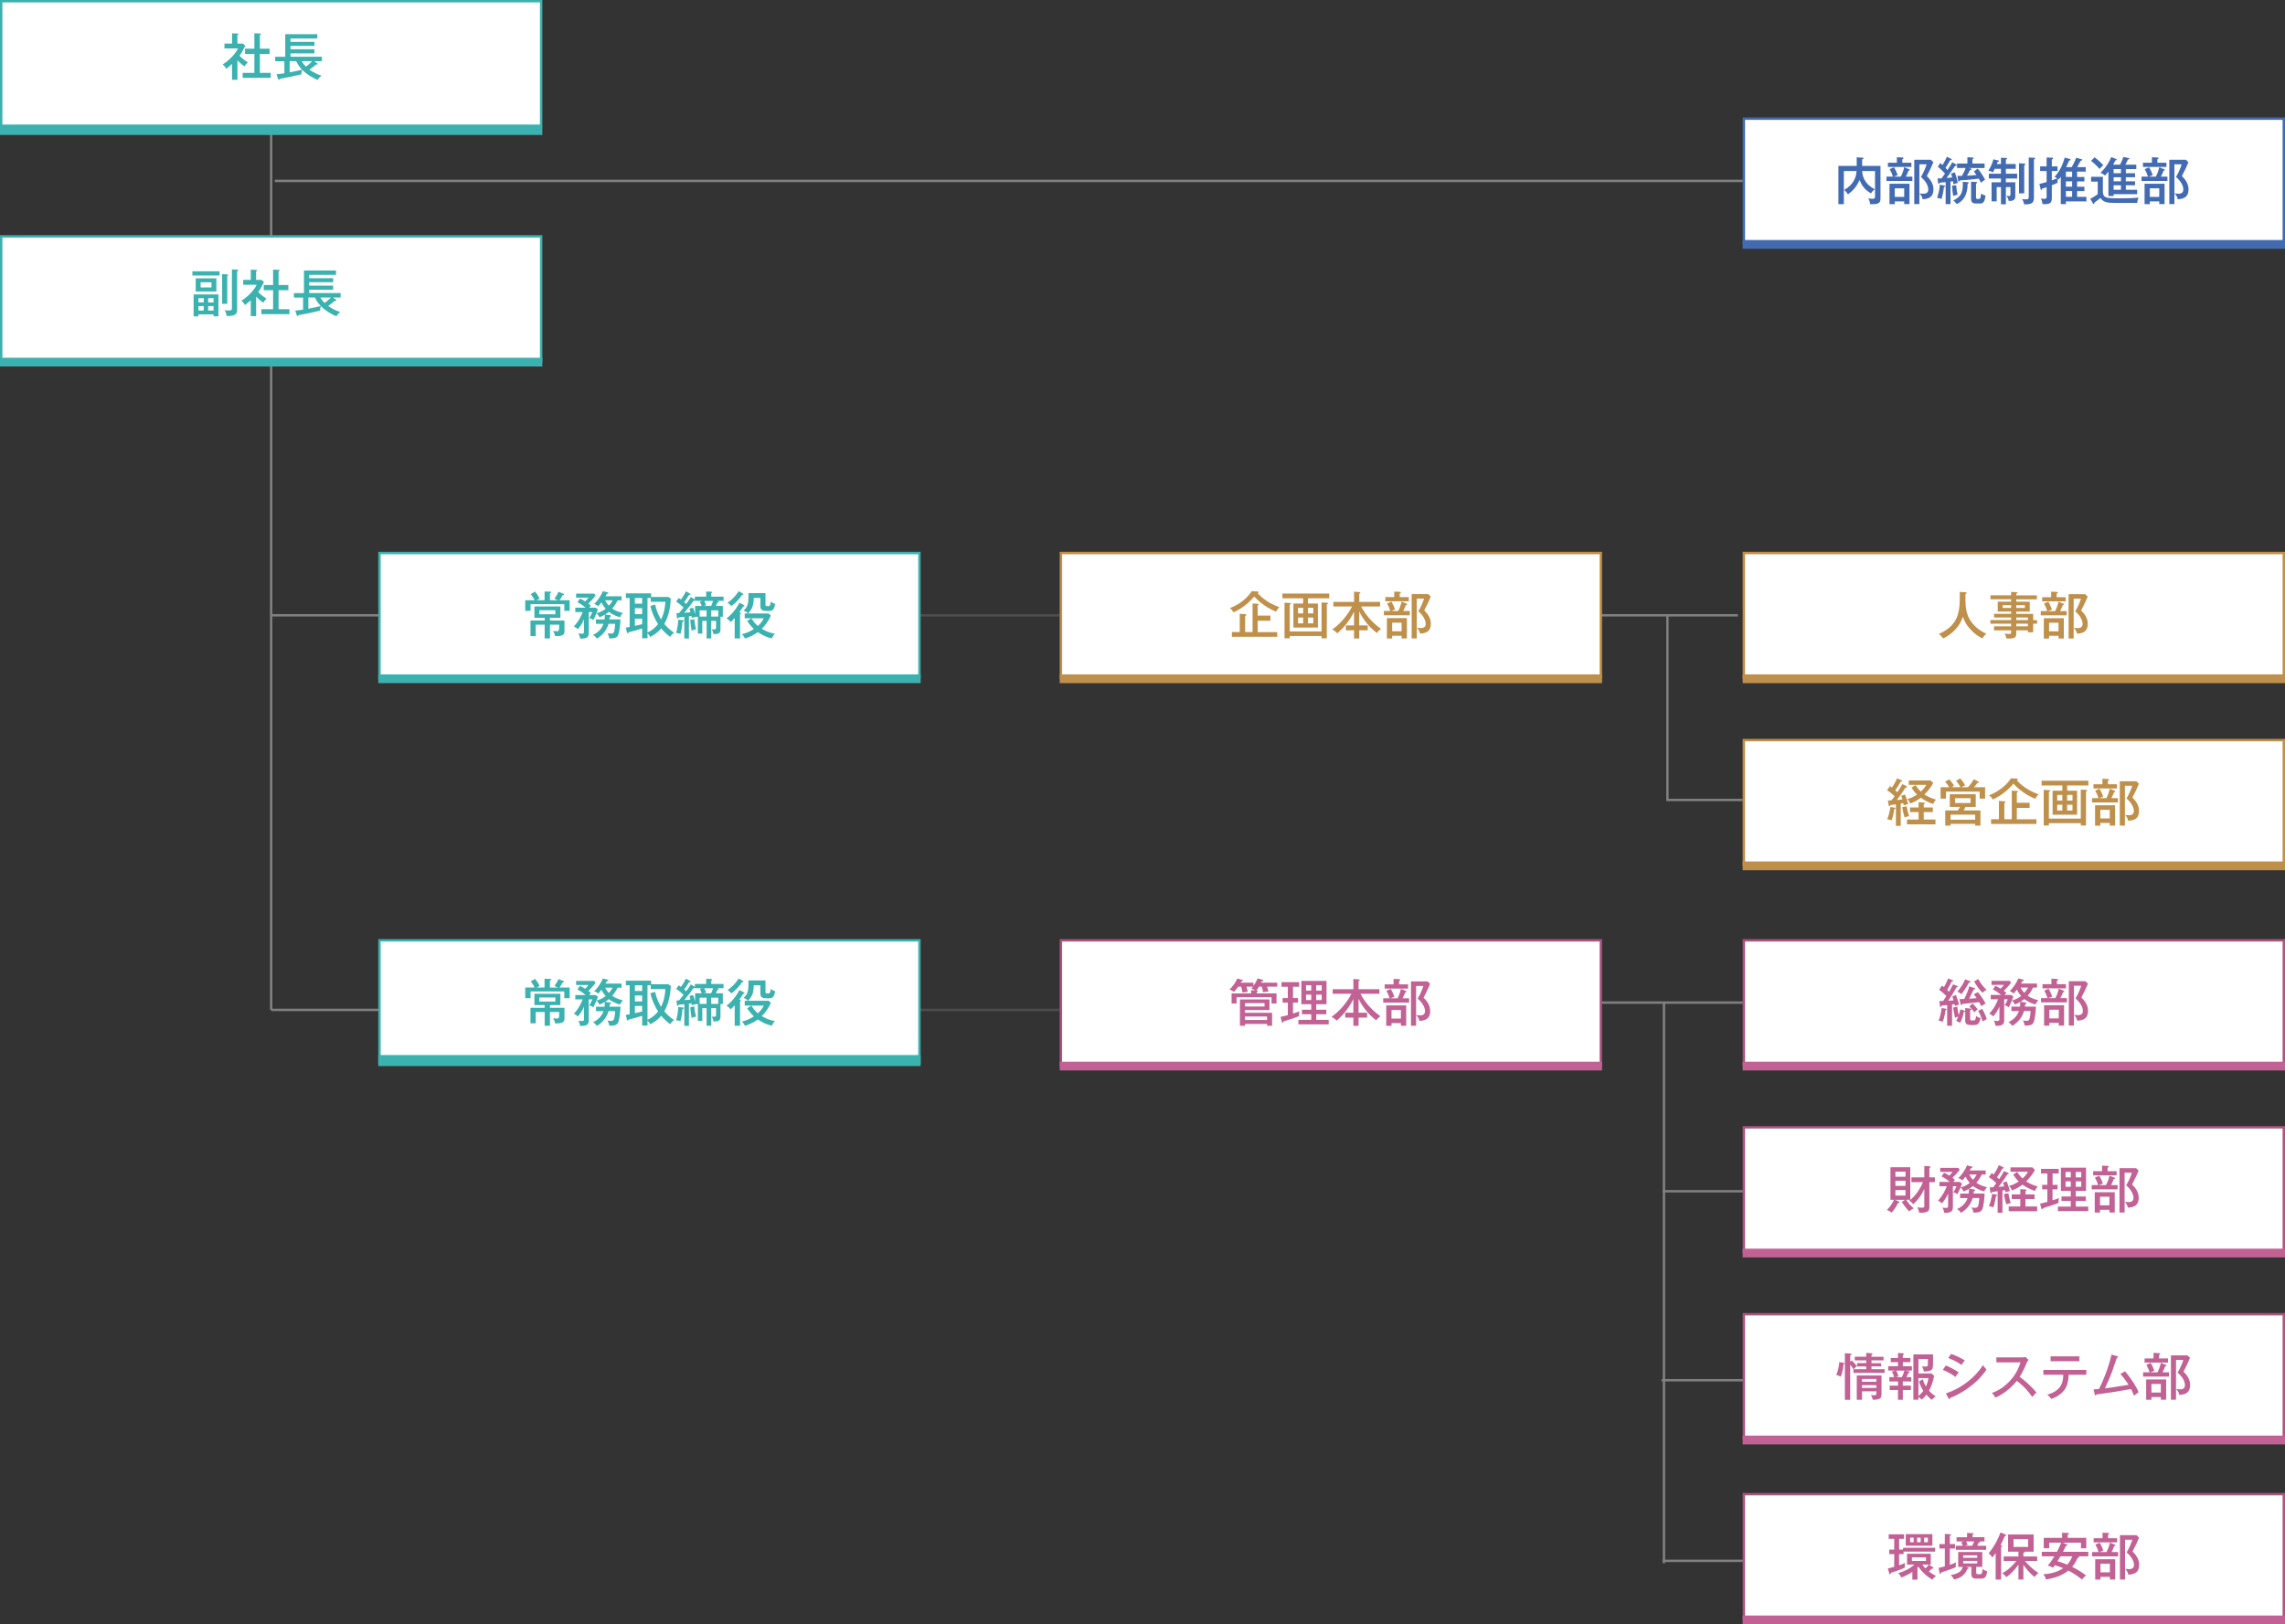
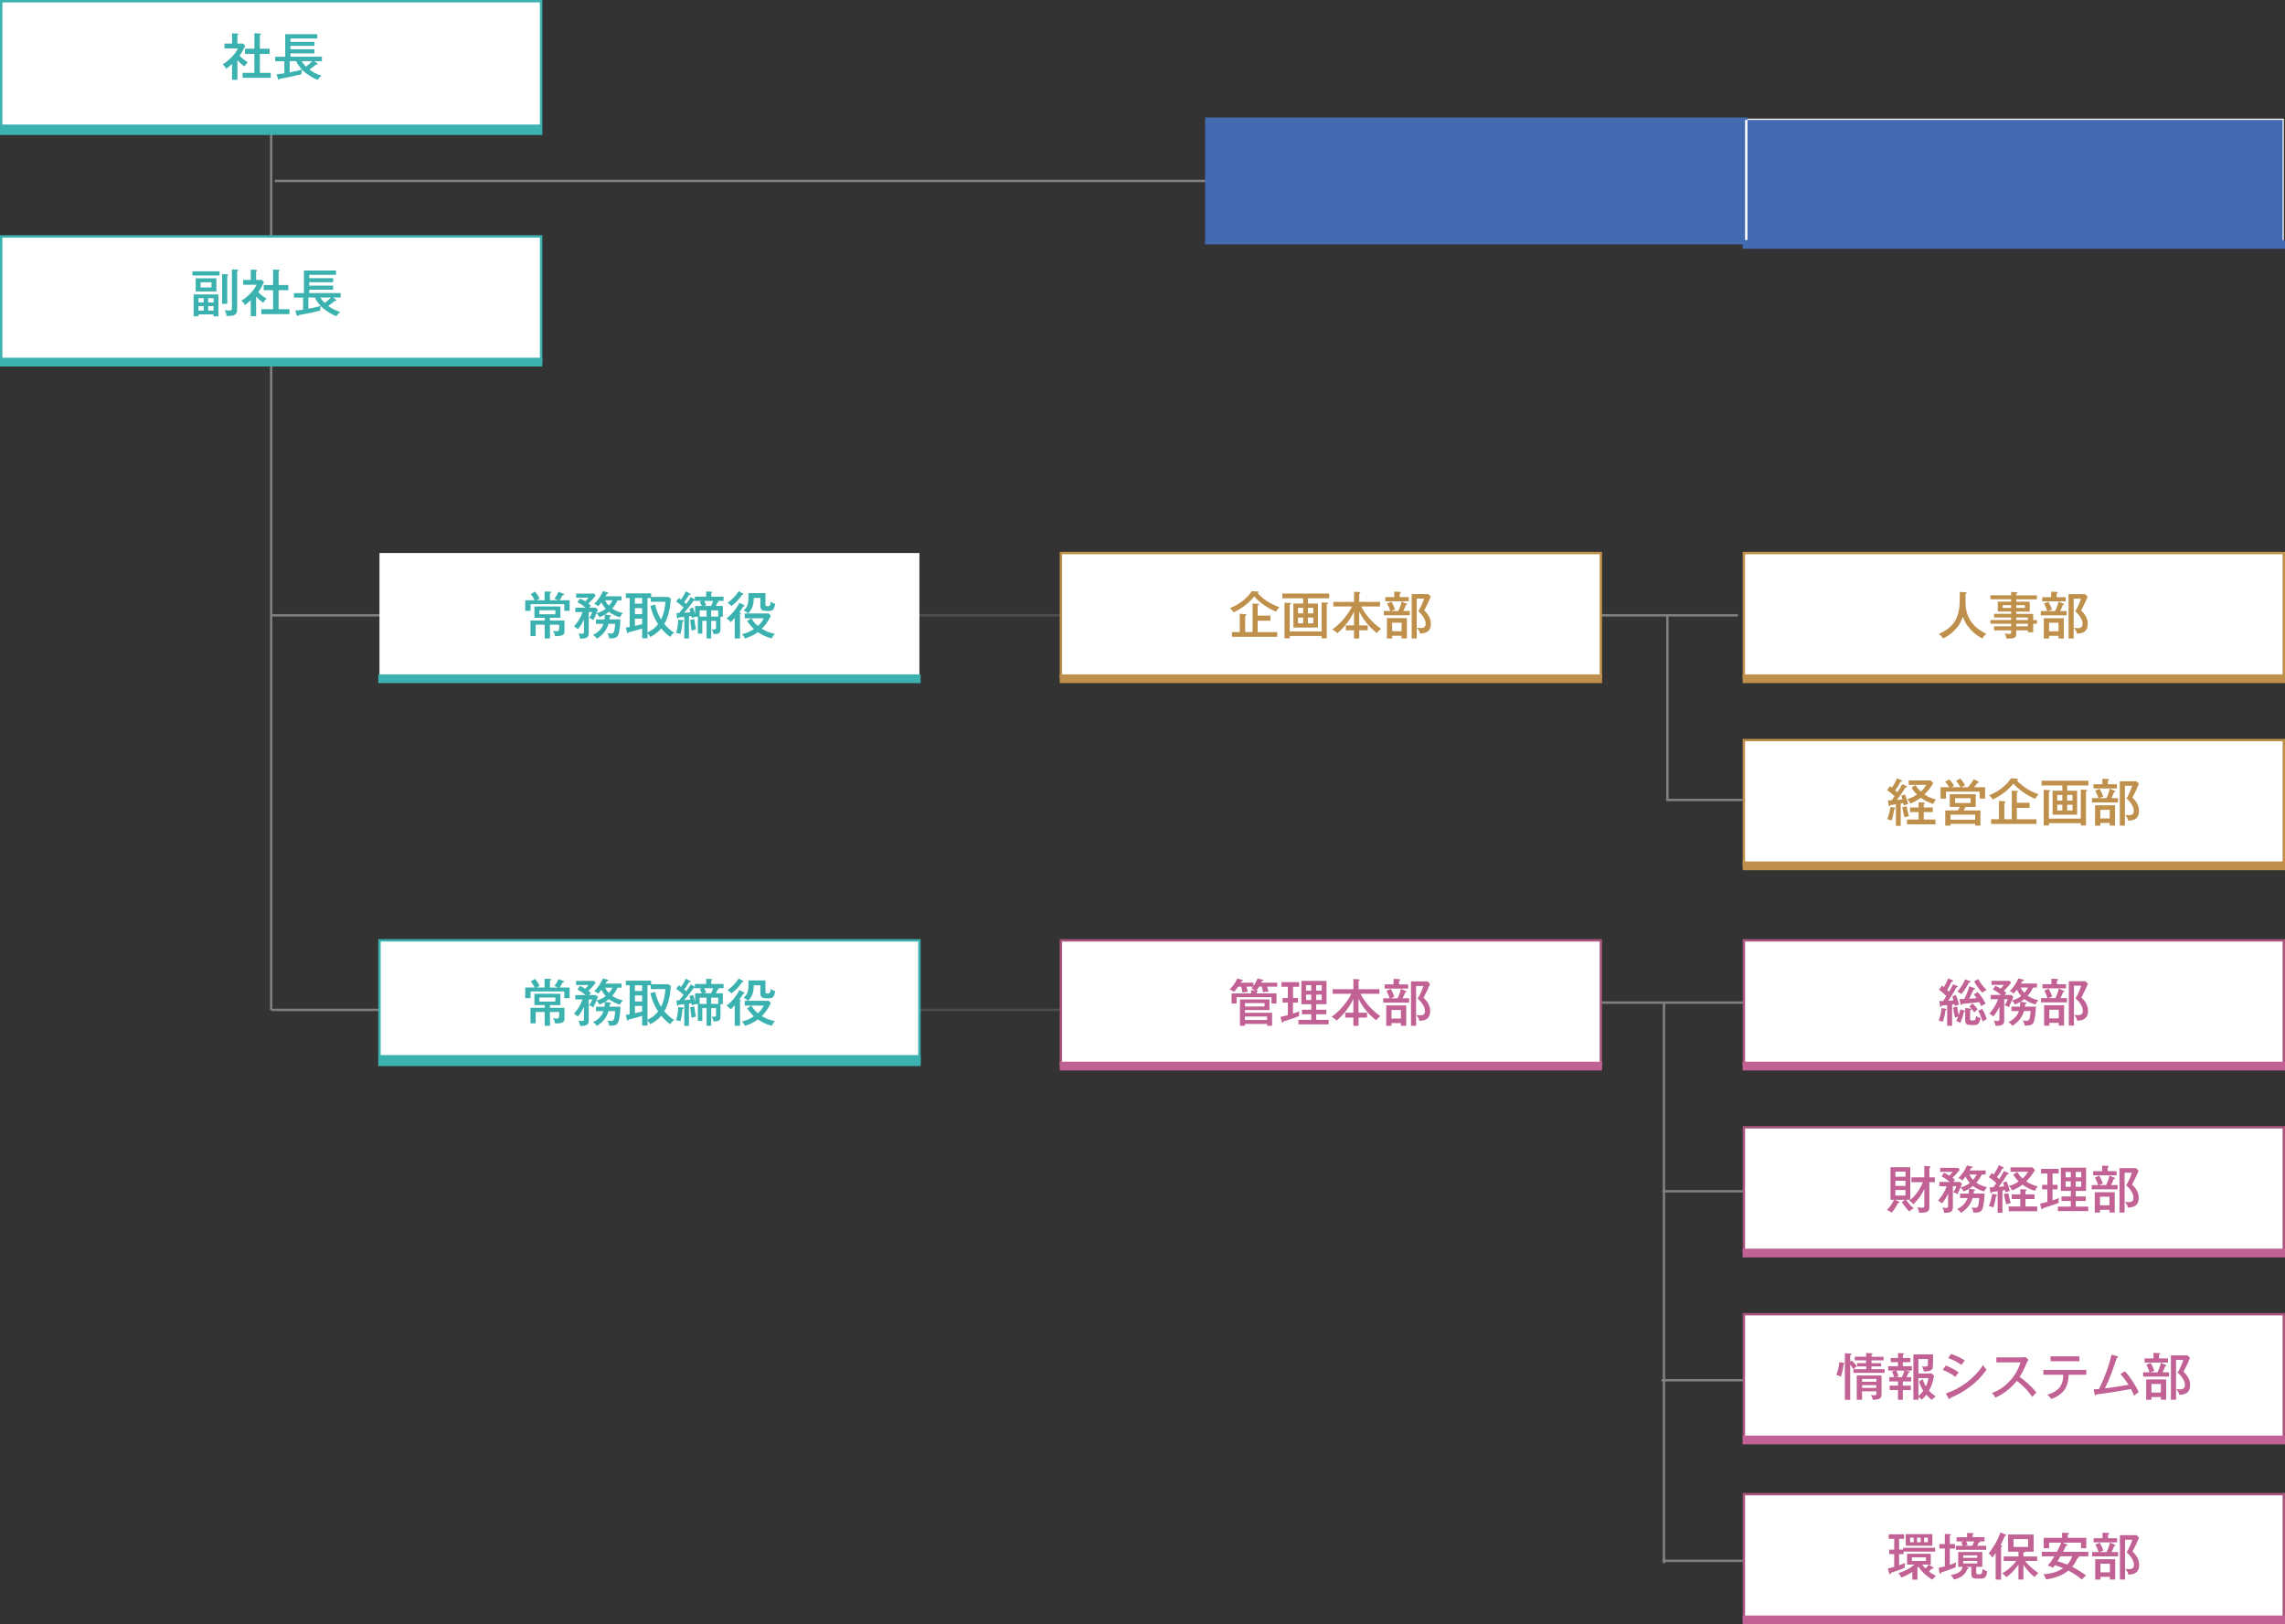
<svg xmlns="http://www.w3.org/2000/svg" xmlns:xlink="http://www.w3.org/1999/xlink" id="_レイヤー_2" data-name="レイヤー 2" viewBox="0 0 952.32 677.03">
  <rect x="0" y="0" width="952.32" height="677.03" fill="#333333" stroke="none" />
  <defs>
    <linearGradient id="_名称未設定グラデーション_22" data-name="名称未設定グラデーション 22" x1="666.69" y1="417.9" x2="734.29" y2="417.9" gradientUnits="userSpaceOnUse">
      <stop offset="0" stop-color="#61e43a" />
      <stop offset="1" stop-color="#fa894f" stop-opacity="0" />
    </linearGradient>
    <linearGradient id="_名称未設定グラデーション_22-2" data-name="名称未設定グラデーション 22" x1="692.89" y1="650.58" y2="650.58" xlink:href="#_名称未設定グラデーション_22" />
    <linearGradient id="_名称未設定グラデーション_22-3" data-name="名称未設定グラデーション 22" x1="692.89" y1="496.53" y2="496.53" xlink:href="#_名称未設定グラデーション_22" />
    <linearGradient id="_名称未設定グラデーション_22-4" data-name="名称未設定グラデーション 22" x1="692.49" y1="575.3" y2="575.3" xlink:href="#_名称未設定グラデーション_22" />
    <linearGradient id="_名称未設定グラデーション_22-5" data-name="名称未設定グラデーション 22" x1="693.49" y1="534.74" x2="693.49" y2="534.74" xlink:href="#_名称未設定グラデーション_22" />
  </defs>
  <g id="_レイヤー_1-2" data-name="レイヤー 1">
    <g>
      <line x1="666.69" y1="417.9" x2="734.29" y2="417.9" fill="url(#_名称未設定グラデーション_22)" stroke="gray" stroke-miterlimit="10" />
      <line x1="692.89" y1="650.58" x2="734.29" y2="650.58" fill="url(#_名称未設定グラデーション_22-2)" stroke="gray" stroke-miterlimit="10" />
      <line x1="734.29" y1="496.53" x2="692.89" y2="496.53" fill="url(#_名称未設定グラデーション_22-3)" stroke="gray" stroke-miterlimit="10" />
      <line x1="734.29" y1="575.3" x2="692.49" y2="575.3" fill="url(#_名称未設定グラデーション_22-4)" stroke="gray" stroke-miterlimit="10" />
      <line x1="113.01" y1="48.96" x2="113.01" y2="420.94" fill="red" stroke="gray" stroke-miterlimit="10" />
      <g>
        <rect x=".5" y=".5" width="225.03" height="51.91" fill="#fff" />
        <path d="m225.03,1v50.91H1V1h224.03m1-1H0v52.91h226.03V0h0Z" fill="#3bb2af" />
      </g>
      <g>
        <path d="m98.92,33.27h-2.21v-6.63c-1.06,1-1.85,1.57-2.44,2.02-.45-.91-.91-1.36-1.47-1.81,2.47-1.49,5.31-4.31,6.36-6.65h-5.61v-2.04h3.17v-4.27l2.15.08c.28.02.47.15.47.32s-.23.28-.4.36v3.51h2.32l.96.94c-1.25,2.53-1.64,3.15-2.4,4.12,1.25,1.34,2.66,2.25,3.46,2.76-.49.42-1.08,1.15-1.38,1.7-.47-.34-1.64-1.17-2.95-2.57v8.16Zm3.19-10.8v-2.17h3.91v-6.44l2.42.13c.17,0,.34.06.34.23,0,.19-.15.25-.47.34v5.74h4.06v2.17h-4.06v7.91h4.53v2.06h-11.71v-2.06h4.89v-7.91h-3.91Z" fill="#3bb2af" />
        <path d="m115.23,30.95c1.74-.17,2.53-.28,3.29-.4v-5.04h-3.83v-1.85h4.19v-9.42h13.35v1.81h-11.16v1.4h9.99v1.68h-9.99v1.4h9.97v1.72h-9.97v1.4h13.09v1.85h-3.19l1.15.83c.19.15.28.21.28.36,0,.21-.19.21-.28.21-.13,0-.28-.02-.36-.04-.87.79-1.62,1.34-2.78,2.17.4.3,2.51,1.79,5.02,2.49-.51.4-1.06.89-1.59,1.79-1.76-.64-4.72-2.38-6.5-4.23-.13.47-.34,1.42-.3,1.89-3.17.79-5.67,1.28-9.01,1.89-.11.25-.19.4-.34.4-.17,0-.3-.15-.4-.47l-.62-1.85Zm5.48-.77c2.74-.51,4.83-1.06,5.17-1.15-1.02-1.06-1.81-2.21-2.44-3.53h-2.72v4.68Zm5-4.68c.49.83,1.06,1.57,1.79,2.27.66-.47,1.79-1.36,2.59-2.27h-4.38Z" fill="#3bb2af" />
      </g>
      <line x1="113.01" y1="420.94" x2="163.37" y2="420.94" fill="red" stroke="gray" stroke-miterlimit="10" />
      <line x1="113.01" y1="256.47" x2="163.37" y2="256.47" fill="red" stroke="gray" stroke-miterlimit="10" />
      <line x1="376.4" y1="256.47" x2="441.66" y2="256.47" fill="red" stroke="#4d4d4d" stroke-miterlimit="10" />
      <line x1="377.4" y1="420.94" x2="441.66" y2="420.94" fill="red" stroke="#4d4d4d" stroke-miterlimit="10" />
      <line x1="737.29" y1="75.41" x2="114.51" y2="75.41" fill="red" stroke="gray" stroke-miterlimit="10" />
      <line x1="666.69" y1="256.47" x2="724.29" y2="256.47" fill="red" stroke="gray" stroke-miterlimit="10" />
      <line x1="693.49" y1="417.9" x2="693.49" y2="651.58" fill="url(#_名称未設定グラデーション_22-5)" stroke="gray" stroke-miterlimit="10" />
      <polyline points="694.93 256.47 694.93 333.44 726.29 333.44" fill="none" stroke="gray" stroke-miterlimit="10" />
      <g>
        <rect x=".5" y="98.53" width="225.03" height="51.91" fill="#fff" />
        <path d="m225.03,99.03v50.91H1v-50.91h224.03m1-1H0v52.91h226.03v-52.91h0Z" fill="#3bb2af" />
      </g>
      <g>
        <rect x="726.79" y="49.46" width="225.03" height="51.91" fill="#fff" />
-         <path d="m951.32,49.96v50.91h-224.03v-50.91h224.03m1-1h-226.03v52.91h226.03v-52.91h0Z" fill="#426bb2" />
+         <path d="m951.32,49.96v50.91h-224.03v-50.91m1-1h-226.03v52.91h226.03v-52.91h0Z" fill="#426bb2" />
      </g>
      <g>
        <rect x="726.79" y="230.51" width="225.03" height="51.91" fill="#fff" />
        <path d="m951.32,231.01v50.91h-224.03v-50.91h224.03m1-1h-226.03v52.91h226.03v-52.91h0Z" fill="#bf904b" />
      </g>
      <g>
        <rect x="726.79" y="308.49" width="225.03" height="51.91" fill="#fff" />
        <path d="m951.32,308.99v50.91h-224.03v-50.91h224.03m1-1h-226.03v52.91h226.03v-52.91h0Z" fill="#bf904b" />
      </g>
      <g>
        <rect x="726.79" y="391.95" width="225.03" height="51.91" fill="#fff" />
        <path d="m951.32,392.45v50.91h-224.03v-50.91h224.03m1-1h-226.03v52.91h226.03v-52.91h0Z" fill="#aa557e" />
      </g>
      <g>
        <rect x="442.16" y="391.95" width="225.03" height="51.91" fill="#fff" />
        <path d="m666.69,392.45v50.91h-224.03v-50.91h224.03m1-1h-226.03v52.91h226.03v-52.91h0Z" fill="#aa557e" />
      </g>
      <g>
        <rect x="158.16" y="391.95" width="225.03" height="51.91" fill="#fff" />
        <path d="m382.69,392.45v50.91h-224.03v-50.91h224.03m1-1h-226.03v52.91h226.03v-52.91h0Z" fill="#3bb2af" />
      </g>
      <g>
        <rect x="442.16" y="230.51" width="225.03" height="51.91" fill="#fff" />
        <path d="m666.69,231.01v50.91h-224.03v-50.91h224.03m1-1h-226.03v52.91h226.03v-52.91h0Z" fill="#bf904b" />
      </g>
      <g>
        <rect x="158.16" y="230.51" width="225.03" height="51.91" fill="#fff" />
-         <path d="m382.69,231.01v50.91h-224.03v-50.91h224.03m1-1h-226.03v52.91h226.03v-52.91h0Z" fill="#3bb2af" />
      </g>
      <g>
        <rect x="726.79" y="469.88" width="225.03" height="51.91" fill="#fff" />
        <path d="m951.32,470.38v50.91h-224.03v-50.91h224.03m1-1h-226.03v52.91h226.03v-52.91h0Z" fill="#aa557e" />
      </g>
      <g>
        <rect x="726.79" y="547.8" width="225.03" height="51.91" fill="#fff" />
        <path d="m951.32,548.3v50.91h-224.03v-50.91h224.03m1-1h-226.03v52.91h226.03v-52.91h0Z" fill="#aa557e" />
      </g>
      <g>
        <rect x="726.79" y="622.8" width="225.03" height="51.91" fill="#fff" />
        <path d="m951.32,623.3v50.91h-224.03v-50.91h224.03m1-1h-226.03v52.91h226.03v-52.91h0Z" fill="#aa557e" />
      </g>
      <g>
        <path d="m91.5,113.09v1.74h-11.31v-1.74h11.31Zm-.47,9.63v9.14h-2.02v-.81h-6.29v.81h-2.02v-9.14h10.33Zm-.85-6.72v5.48h-8.63v-5.48h8.63Zm-5.27,10.05v-1.76h-2.19v1.76h2.19Zm-2.19,1.53v1.87h2.19v-1.87h-2.19Zm.89-9.93v2.17h4.53v-2.17h-4.53Zm5.4,8.4v-1.76h-2.25v1.76h2.25Zm-2.25,1.53v1.87h2.25v-1.87h-2.25Zm7.93-13.22c.13,0,.38.02.38.3,0,.23-.19.32-.36.38v11.61h-2.13v-12.41l2.1.13Zm4.1-1.98c.38.02.51.08.51.26,0,.19-.26.34-.47.47v15.88c0,1.42-.25,2.93-4.42,2.72-.11-1-.21-1.53-.83-2.4.38.04.85.11,1.72.11,1.3,0,1.36-.21,1.36-1.23v-15.9l2.13.11Z" fill="#3bb2af" />
        <path d="m106.72,131.77h-2.21v-6.63c-1.06,1-1.85,1.57-2.44,2.02-.45-.91-.91-1.36-1.47-1.81,2.47-1.49,5.31-4.31,6.36-6.65h-5.61v-2.04h3.17v-4.27l2.15.08c.28.02.47.15.47.32s-.23.28-.4.36v3.51h2.32l.96.94c-1.25,2.53-1.64,3.15-2.4,4.12,1.25,1.34,2.66,2.25,3.46,2.76-.49.42-1.08,1.15-1.38,1.7-.47-.34-1.64-1.17-2.95-2.57v8.16Zm3.19-10.8v-2.17h3.91v-6.44l2.42.13c.17,0,.34.06.34.23,0,.19-.15.25-.47.34v5.74h4.06v2.17h-4.06v7.91h4.53v2.06h-11.71v-2.06h4.89v-7.91h-3.91Z" fill="#3bb2af" />
        <path d="m123.03,129.46c1.74-.17,2.53-.28,3.29-.4v-5.04h-3.83v-1.85h4.19v-9.42h13.35v1.81h-11.16v1.4h9.99v1.68h-9.99v1.4h9.97v1.72h-9.97v1.4h13.09v1.85h-3.19l1.15.83c.19.15.28.21.28.36,0,.21-.19.21-.28.21-.13,0-.28-.02-.36-.04-.87.79-1.62,1.34-2.78,2.17.4.3,2.51,1.79,5.02,2.49-.51.4-1.06.89-1.59,1.79-1.76-.64-4.72-2.38-6.5-4.23-.13.47-.34,1.42-.3,1.89-3.17.79-5.67,1.28-9.01,1.89-.11.25-.19.4-.34.4-.17,0-.3-.15-.4-.47l-.62-1.85Zm5.48-.77c2.74-.51,4.83-1.06,5.17-1.15-1.02-1.06-1.81-2.21-2.44-3.53h-2.72v4.68Zm5-4.68c.49.83,1.06,1.57,1.79,2.27.66-.47,1.79-1.36,2.59-2.27h-4.38Z" fill="#3bb2af" />
      </g>
      <g>
        <path d="m783.73,69.17v13.54c0,.98,0,2.38-2.89,2.38h-1.42c-.13-1.08-.28-1.49-.81-2.4.64.13,1.25.17,1.89.17.49,0,.96,0,.96-.96v-10.61h-5.36c.08,1.27.3,5.04,5.27,7.59-.57.43-1.06.87-1.59,1.72-2.83-1.53-4.02-3.72-4.76-5.55-.94,2.1-2.53,4.46-4.89,5.95-.38-.7-.74-1.15-1.55-1.83,4.46-2.53,5.04-5.91,5.17-7.89h-5.29v13.82h-2.27v-15.94h7.63v-3.59l2.44.15c.19.02.4.06.4.3s-.17.28-.57.38v2.76h7.65Z" fill="#426bb2" />
        <path d="m792.23,73.62c.21-.45,1-2.04,1.38-3.93l2.08.87c.13.06.25.17.25.3,0,.23-.34.26-.53.26-.34.96-.59,1.51-1.13,2.51h2.74v1.79h-10.8v-1.79h2.68c-.4-1.47-1.13-2.72-1.34-3.12l1.83-.79c.76,1.34,1.04,2.02,1.49,3.29l-1.66.62h3Zm4.38-5.78v1.74h-9.78v-1.74h3.72v-2.3l2.34.11c.15,0,.45.08.45.3s-.13.25-.51.42v1.47h3.78Zm-.79,17.24h-2.21v-1.13h-3.93v1.15h-2.19v-8.5h8.33v8.48Zm-6.14-6.59v3.59h3.93v-3.59h-3.93Zm16.09-10.88c-.62,1.62-1.38,3.15-2.72,5.78,1,1,2.76,2.81,2.76,5.55,0,3.02-1.74,4-4.51,4.1-.25-1.25-.7-1.76-1.34-2.4.85.08,1.17.11,1.59.11,1.57,0,2.1-.68,2.1-1.79,0-2.3-2.15-4.44-3.06-5.21,1.02-1.62,2.04-4.06,2.38-5.27h-3.04v16.6h-2.12v-18.49h6.91l1.04,1.02Z" fill="#426bb2" />
        <path d="m810.26,77.31c.25.04.42.13.42.3,0,.21-.23.28-.51.34-.17,1.68-.53,3.4-.98,5-.45-.17-1.25-.45-1.85-.51.7-2.21.98-3.38,1.11-5.44l1.81.32Zm4.97-8.8c.19.11.3.17.3.34,0,.28-.34.28-.68.26-.47.66-2.49,3.61-2.91,4.19-.32.42-.53.7-.7.89,1.25-.08,1.85-.15,2.38-.21-.25-.89-.36-1.25-.49-1.64l1.59-.49c.72,2,1.02,3.27,1.23,4.4-.64.13-1.32.38-1.79.6-.08-.57-.13-.85-.21-1.3l-1.04.13v9.4h-2.02v-9.16c-.38.02-2.08.19-2.42.21-.04.11-.08.17-.13.26-.06.11-.21.19-.28.19-.25,0-.32-.25-.34-.45l-.21-1.74c.43.02.7.02,1.66-.04.81-1.06,1.15-1.57,1.45-2-.94-1.02-1.89-1.98-2.98-2.83l1-1.57c.59.49.76.66.96.83.77-1.3,1.28-2.17,1.79-3.46l1.79.91c.15.08.25.15.25.3,0,.28-.36.25-.68.23-.64,1.28-1.7,2.85-1.93,3.21.13.15.7.77.83.89,1.21-1.83,1.66-2.66,2-3.25l1.59.91Zm.04,8.67c.11,1.59.34,2.87.59,4-.64.11-1.28.3-1.83.49-.19-1.04-.42-2.85-.47-4.27l1.7-.21Zm4.83-1.23c.19.02.42.06.42.25s-.21.3-.47.38c-.04,4.95-1.87,7.12-4.51,8.52-.6-.81-.94-1.15-1.47-1.55,3.63-1.72,4.06-3.8,3.97-7.78l2.04.17Zm4.14-5.68c1.17,1.28,2.44,3.36,3.08,4.63-.64.38-1,.68-1.7,1.28-.53-1.08-.72-1.4-.91-1.72-4.49.51-5,.57-7.93.74-.06.23-.15.47-.38.47-.21,0-.28-.19-.32-.47l-.28-1.87c.4,0,.66,0,1.85-.02.68-1.11,1.21-2.17,1.55-3.29h-3.57v-1.87h4.31v-2.61l2.1.11c.32.02.51.06.51.28,0,.15-.23.28-.51.43v1.81h5.08v1.87h-6.7l.59.13c.47.11.68.13.68.38s-.47.28-.62.3c-.19.36-.7,1.47-1.3,2.38,1.32-.06,2.66-.15,3.95-.3-.55-.81-.81-1.11-1.06-1.45l1.55-1.19Zm-.72,5.59c.21.02.53.02.53.25,0,.17-.19.26-.51.43v5.59c0,.66.06.81.89.81s1.08-.15,1.25-2.3c.55.45,1.15.72,1.83.87-.38,2.76-1,3.32-2.32,3.32h-1.64c-1.85,0-2.06-.98-2.06-2.06v-7.04l2.02.13Z" fill="#426bb2" />
        <path d="m833.95,68.37v-2.64l2.06.11c.13,0,.49.02.49.25s-.3.34-.51.4v1.87h4.1v2h-4.1v2.04h4.7v2h-4.7v1.57h3.93v5.95c0,1.81-1.57,1.83-2.74,1.85-.15-1.08-.77-1.91-.96-2.17.72.11.81.13,1.06.13.59,0,.62-.32.62-.85v-2.89h-1.91v7.16h-2.04v-7.16h-1.79v5.95h-2.13v-7.97h3.91v-1.57h-5.04v-2h5.04v-2.04h-2.59c-.36.72-.53,1.04-.74,1.47-.53-.28-1.38-.62-1.93-.7.83-1.13,1.81-3.36,2.08-4.72l1.96.43c.15.04.4.08.4.32,0,.21-.36.3-.59.32-.06.23-.11.36-.3.89h1.72Zm9.69-.17c.17.02.51.04.51.28,0,.17-.25.3-.51.38v11.71h-2.17v-12.54l2.17.17Zm4.04-2.44c.19,0,.53.02.53.28,0,.21-.3.34-.53.42v15.79c0,2.02-.47,3.04-4.08,2.93-.06-.45-.17-1.02-.85-2.23,1.02.13,1.19.13,1.66.13.94,0,1.11-.23,1.11-1.21v-16.22l2.17.11Z" fill="#426bb2" />
        <path d="m863.41,69.66c.17-.26,1.3-2.21,1.87-3.91l2.17.6c.21.06.38.11.38.28,0,.23-.15.25-.66.34-.47.89-1.3,2.44-1.47,2.7h3.57v1.87h-3.59v2.23h3.04v1.85h-3.04v2.21h3.04v1.83h-3.04v2.38h3.89v1.91h-8.57v1.13h-2.12v-11.44c-.43.64-.62.89-.85,1.19-.17-.15-.23-.23-.38-.34-.13.81-.13,1.06-.13,1.28,0,.19,0,.3.02.4-.51.28-.7.36-2.4,1.04v5.34c0,1.79-.49,2.76-3.89,2.51-.02-.36-.06-1.1-.7-2.34.28.06.79.17,1.34.17.74,0,1.08-.13,1.08-.89v-4c-.3.11-1.66.55-1.93.66-.08.45-.11.51-.3.51-.17,0-.21-.17-.26-.34l-.53-2.17c1.19-.25,1.59-.38,3.02-.79v-4.59h-2.7v-1.93h2.7v-3.7l2.34.08c.19,0,.38.06.38.28,0,.28-.32.38-.55.45v2.89h2.38v1.93h-2.38v3.91c.25-.11,1.32-.47,2.27-.87-.38-.23-.7-.4-1.11-.6,2.55-2.83,3.57-5.78,4.21-8.03l2.1.57c.28.08.4.17.4.3,0,.26-.36.3-.62.32-.57,1.32-.87,1.93-1.28,2.78h2.27Zm-2.4,4.1h2.59v-2.23h-2.59v2.23Zm0,4.06h2.59v-2.21h-2.59v2.21Zm0,4.21h2.59v-2.38h-2.59v2.38Z" fill="#426bb2" />
        <path d="m876.42,73.7v6.46c.28,2.34,1.28,2.51,6.74,2.51,2.17,0,6.12-.04,8.12-.32-.17.42-.51,1.28-.55,2.23h-8.8c-3.23,0-5.23-.08-6.53-2.08-.49.45-1.87,1.51-2.53,1.96-.02.32-.02.57-.32.57-.11,0-.21-.11-.32-.28l-1.06-1.93c1.02-.45,1.79-.94,3.1-1.89v-5.23h-2.78v-2h4.93Zm-3.46-8.14c.28.21,2.38,1.85,3.61,3.27-.23.21-1.15,1.11-1.53,1.59-1.04-1.21-2.02-2.17-3.55-3.36l1.47-1.51Zm13.03,6.63h3.83v1.68h-3.83v1.7h3.83v1.66h-3.83v1.87h4.7v1.83h-9.8v.77h-2.17v-10.18c-.72.91-1.06,1.3-1.38,1.64-.79-.6-1.06-.77-1.93-1.15,2.47-2.27,3.85-4.95,4.51-6.55l2.02.81c.08.04.25.11.25.25,0,.23-.21.25-.53.3-.42.83-.66,1.27-.98,1.83h2.87c.96-1.83,1.25-2.76,1.4-3.25l2.19.49c.13.02.36.08.36.25,0,.23-.23.28-.62.32-.15.32-.91,1.85-1.08,2.19h4.55v1.83h-4.36v1.72Zm-2.04-1.72h-3.06v1.72h3.06v-1.72Zm0,3.4h-3.06v1.7h3.06v-1.7Zm0,3.36h-3.06v1.87h3.06v-1.87Z" fill="#426bb2" />
        <path d="m898.53,73.62c.21-.45,1-2.04,1.38-3.93l2.08.87c.13.06.25.17.25.3,0,.23-.34.26-.53.26-.34.96-.59,1.51-1.13,2.51h2.74v1.79h-10.8v-1.79h2.68c-.4-1.47-1.13-2.72-1.34-3.12l1.83-.79c.76,1.34,1.04,2.02,1.49,3.29l-1.66.62h3Zm4.38-5.78v1.74h-9.78v-1.74h3.72v-2.3l2.34.11c.15,0,.45.08.45.3s-.13.25-.51.42v1.47h3.78Zm-.79,17.24h-2.21v-1.13h-3.93v1.15h-2.19v-8.5h8.33v8.48Zm-6.14-6.59v3.59h3.93v-3.59h-3.93Zm16.09-10.88c-.62,1.62-1.38,3.15-2.72,5.78,1,1,2.76,2.81,2.76,5.55,0,3.02-1.74,4-4.51,4.1-.25-1.25-.7-1.76-1.34-2.4.85.08,1.17.11,1.59.11,1.57,0,2.1-.68,2.1-1.79,0-2.3-2.15-4.44-3.06-5.21,1.02-1.62,2.04-4.06,2.38-5.27h-3.04v16.6h-2.12v-18.49h6.91l1.04,1.02Z" fill="#426bb2" />
      </g>
      <g>
        <path d="m819.15,246.87c.21.02.55.08.55.32,0,.15-.13.19-.55.38-.06,3.97.08,6.06.59,7.84,1.17,4.1,4.21,6.97,8.12,8.76-.81.66-1.17,1.08-1.64,1.96-2.02-1.02-3.4-2.1-4.97-3.76-1.83-1.96-2.57-3.57-3.19-5.31-.77,2.15-1.42,3.51-3.19,5.38-1.74,1.83-3.21,2.78-5,3.68-.66-.89-1.02-1.28-1.85-1.87,4.23-1.89,6.87-4.36,7.95-8.1.81-2.78.81-4.34.81-9.44l2.36.17Z" fill="#bf904b" />
        <path d="m848.99,258.45v1.53h-1.62v3.55h-2.21v-.79h-4.85v1.53c0,1.49-.79,1.89-3.1,1.89-.47,0-.72-.02-1-.04-.13-.72-.36-1.38-.72-2.04,1,.17,1.68.17,1.89.17.43,0,.79-.06.79-.72v-.79h-7.12v-1.68h7.12v-1.08h-8.63v-1.53h8.63v-1.06h-7.12v-1.53h7.12v-.96h-5.57v-4.12h5.57v-.98h-8.61v-1.66h8.61v-1.42l2.27.13c.09,0,.4.02.4.26,0,.21-.28.3-.53.38v.66h8.61v1.66h-8.61v.98h5.63v4.12h-5.63v.96h7.06v2.59h1.62Zm-10.82-5.06v-1.15h-3.51v1.15h3.51Zm2.15-1.15v1.15h3.59v-1.15h-3.59Zm4.85,6.21v-1.06h-4.85v1.06h4.85Zm0,2.61v-1.08h-4.85v1.08h4.85Z" fill="#bf904b" />
        <path d="m856.54,254.69c.21-.45,1-2.04,1.38-3.93l2.08.87c.13.06.25.17.25.3,0,.23-.34.26-.53.26-.34.96-.59,1.51-1.13,2.51h2.74v1.79h-10.8v-1.79h2.68c-.4-1.47-1.13-2.72-1.34-3.12l1.83-.79c.76,1.34,1.04,2.02,1.49,3.29l-1.66.62h3Zm4.38-5.78v1.74h-9.78v-1.74h3.72v-2.3l2.34.11c.15,0,.45.08.45.3s-.13.25-.51.42v1.47h3.78Zm-.79,17.24h-2.21v-1.13h-3.93v1.15h-2.19v-8.5h8.33v8.48Zm-6.14-6.59v3.59h3.93v-3.59h-3.93Zm16.09-10.88c-.62,1.62-1.38,3.15-2.72,5.78,1,1,2.76,2.81,2.76,5.55,0,3.02-1.74,4-4.51,4.1-.25-1.25-.7-1.76-1.34-2.4.85.08,1.17.11,1.59.11,1.57,0,2.1-.68,2.1-1.79,0-2.3-2.15-4.44-3.06-5.21,1.02-1.62,2.04-4.06,2.38-5.27h-3.04v16.6h-2.12v-18.49h6.91l1.04,1.02Z" fill="#bf904b" />
      </g>
      <g>
        <path d="m524.01,246.52c.32.02.55.04.55.3,0,.17-.23.32-.38.43,1.72,1.96,4.65,4.29,9.03,5.82-.51.47-.89.96-1.38,1.87-3.29-1.27-6.89-3.78-9.1-6.31-1.85,2.23-4.61,4.76-8.63,6.61-.49-.85-.85-1.25-1.51-1.76,4.29-1.68,7.35-4.36,9.12-7.08l2.3.13Zm8.31,16.94v1.98h-18.9v-1.98h3.27v-7.63l2.27.15c.11,0,.47.04.47.32s-.25.36-.49.4v6.76h3.1v-11.92l2.15.13c.15,0,.43.02.43.28,0,.19-.21.32-.47.42v4.23h5.33v2.13h-5.33v4.74h8.16Z" fill="#bf904b" />
        <path d="m545.1,251.56h4.17v10.01h-10.22v-10.01h4.06v-2.17h-8.65v-1.98h19.51v1.98h-8.86v2.17Zm5.7,11.63v-12.09l2.19.13c.34.02.49.09.49.26,0,.19-.11.25-.51.42v14.16h-2.17v-.96h-13.28v.96h-2.17v-14.86l2.17.13c.3.02.55.04.55.28,0,.25-.34.32-.55.38v11.2h13.28Zm-7.69-7.5v-2.36h-2.13v2.36h2.13Zm-2.13,1.72v2.42h2.13v-2.42h-2.13Zm6.36-1.72v-2.36h-2.23v2.36h2.23Zm-2.23,1.72v2.42h2.23v-2.42h-2.23Z" fill="#bf904b" />
        <path d="m566.49,260.67h3.55v2.04h-3.55v3.44h-2.17v-3.44h-3.4v-2.04h3.4v-5.7c-2.27,4.66-5.14,7.42-7.01,9.03-.23-.32-.64-.85-2.06-1.59,5.17-3.7,7.74-8.57,8.25-9.63h-7.8v-1.91h8.63v-4.25l2.08.15c.25.02.55.04.55.3,0,.19-.19.3-.47.4v3.4h8.69v1.91h-7.91c1.68,3.21,4.38,6.57,8.31,9.35-.85.62-1.21.94-1.72,1.72-3.15-2.36-5.65-5.46-7.38-8.99v5.8Z" fill="#bf904b" />
        <path d="m582.76,254.66c.21-.45,1-2.04,1.38-3.93l2.08.87c.13.06.25.17.25.3,0,.23-.34.26-.53.26-.34.96-.59,1.51-1.13,2.51h2.74v1.79h-10.8v-1.79h2.68c-.4-1.47-1.13-2.72-1.34-3.12l1.83-.79c.76,1.34,1.04,2.02,1.49,3.29l-1.66.62h3Zm4.38-5.78v1.74h-9.78v-1.74h3.72v-2.3l2.34.11c.15,0,.45.08.45.3s-.13.25-.51.42v1.47h3.78Zm-.79,17.24h-2.21v-1.13h-3.93v1.15h-2.19v-8.5h8.33v8.48Zm-6.14-6.59v3.59h3.93v-3.59h-3.93Zm16.09-10.88c-.62,1.62-1.38,3.15-2.72,5.78,1,1,2.76,2.81,2.76,5.55,0,3.02-1.74,4-4.51,4.1-.25-1.25-.7-1.76-1.34-2.4.85.08,1.17.11,1.59.11,1.57,0,2.1-.68,2.1-1.79,0-2.3-2.15-4.44-3.06-5.21,1.02-1.62,2.04-4.06,2.38-5.27h-3.04v16.6h-2.12v-18.49h6.91l1.04,1.02Z" fill="#bf904b" />
      </g>
      <g>
        <path d="m524.74,411.25c-.53.89-.81,1.23-1.08,1.57.21,0,.57.02.57.25,0,.21-.23.28-.45.32v.68h8.23v4.21h-2.08v-2.64h-14.56v2.64h-2.08v-4.21h8.12v-1.36l1.74.08c-.62-.42-1.27-.62-1.62-.72.32-.36.49-.57.68-.83h-2.74c.13.38.4,1.32.57,2.19-.6,0-1.72.17-2.21.28-.13-.91-.36-1.83-.55-2.47h-1.19c-.96,1.36-1.51,1.89-1.81,2.19-.45-.32-.98-.66-1.81-1.02,1.32-1.28,2.44-2.81,3.19-4.55l2,.55c.19.06.36.11.36.28,0,.28-.38.3-.64.32-.15.32-.19.4-.3.59h5.31v1.38c.72-1.02,1.23-1.91,1.72-3.17l2.1.57c.15.04.36.11.36.3,0,.23-.36.25-.66.28-.15.34-.19.45-.3.64h6.7v1.64h-4.23c.38,1.21.47,1.55.6,2.1-1,.02-1.59.08-2.3.23-.06-.51-.15-1.23-.51-2.34h-1.15Zm-5.87,15.54v.77h-2.1v-10.97h12.31v4.42h-10.2v1.13h11.29v5.42h-2.08v-.77h-9.2Zm8.16-8.69h-8.16v1.42h8.16v-1.42Zm1.04,7.04v-1.45h-9.2v1.45h9.2Z" fill="#c16194" />
        <path d="m538.88,416.01h2.1v1.89h-2.1v4.57c1.85-.6,2.06-.68,2.66-.94-.17.66-.15.94-.15,2.02-1.25.53-4.15,1.47-6.46,2.19-.13.4-.23.49-.38.49-.19,0-.3-.11-.38-.47l-.47-1.91c1.42-.28,2.76-.66,3.02-.72v-5.23h-2.17v-1.89h2.17v-4.72h-2.64v-1.91h7.38v1.91h-2.57v4.72Zm14.88,9.08v1.87h-12.63v-1.87h5.36v-2.34h-3.87v-1.87h3.87v-2.32h-4.12v-9.69h10.48v9.69h-4.29v2.32h4.21v1.87h-4.21v2.34h5.21Zm-7.27-12.2v-2.25h-2.17v2.25h2.17Zm-2.17,1.68v2.27h2.17v-2.27h-2.17Zm6.53-1.68v-2.25h-2.3v2.25h2.3Zm-2.3,1.68v2.27h2.3v-2.27h-2.3Z" fill="#c16194" />
        <path d="m566.21,422.11h3.55v2.04h-3.55v3.44h-2.17v-3.44h-3.4v-2.04h3.4v-5.7c-2.27,4.66-5.14,7.42-7.01,9.03-.23-.32-.64-.85-2.06-1.59,5.17-3.7,7.74-8.57,8.25-9.63h-7.8v-1.91h8.63v-4.25l2.08.15c.25.02.55.04.55.3,0,.19-.19.3-.47.4v3.4h8.69v1.91h-7.91c1.68,3.21,4.38,6.57,8.31,9.35-.85.62-1.21.94-1.72,1.72-3.15-2.36-5.65-5.46-7.38-8.99v5.8Z" fill="#c16194" />
        <path d="m582.48,416.1c.21-.45,1-2.04,1.38-3.93l2.08.87c.13.06.25.17.25.3,0,.23-.34.26-.53.26-.34.96-.59,1.51-1.13,2.51h2.74v1.79h-10.8v-1.79h2.68c-.4-1.47-1.13-2.72-1.34-3.12l1.83-.79c.76,1.34,1.04,2.02,1.49,3.29l-1.66.62h3Zm4.38-5.78v1.74h-9.78v-1.74h3.72v-2.3l2.34.11c.15,0,.45.08.45.3s-.13.25-.51.42v1.47h3.78Zm-.79,17.24h-2.21v-1.13h-3.93v1.15h-2.19v-8.5h8.33v8.48Zm-6.14-6.59v3.59h3.93v-3.59h-3.93Zm16.09-10.88c-.62,1.62-1.38,3.15-2.72,5.78,1,1,2.76,2.81,2.76,5.55,0,3.02-1.74,4-4.51,4.1-.25-1.25-.7-1.76-1.34-2.4.85.08,1.17.11,1.59.11,1.57,0,2.1-.68,2.1-1.79,0-2.3-2.15-4.44-3.06-5.21,1.02-1.62,2.04-4.06,2.38-5.27h-3.04v16.6h-2.12v-18.49h6.91l1.04,1.02Z" fill="#c16194" />
      </g>
      <g>
        <path d="m794.5,327.61c.15.06.32.21.32.36,0,.25-.4.23-.6.23-.74,1.17-2.06,3.17-3.68,5.25,1.17-.08,1.3-.11,2.34-.23-.17-.66-.34-1.15-.49-1.57l1.55-.49c.45,1.15,1.02,2.78,1.32,4.02-.28.04-.81.11-1.87.53-.06-.42-.11-.62-.15-.96-.66.13-.74.15-1.08.19v9.29h-2v-8.99c-.36.06-1.96.25-2.27.32-.08.17-.23.49-.47.49-.19,0-.25-.34-.28-.45l-.32-1.96c.25,0,.38,0,1.51-.04.66-.89.87-1.15,1.28-1.72-1.81-1.7-2.57-2.15-3.12-2.49l1.19-1.72c.38.25.57.38.83.6.26-.36,1.3-1.87,2.15-3.87l1.85.85c.15.06.23.17.23.32,0,.23-.4.21-.6.21-.91,1.66-1.34,2.36-2.27,3.63.49.43.68.6.89.81.72-1.1,1.45-2.19,2.02-3.38l1.72.77Zm-4.91,9.01c.13.02.36.17.36.32,0,.17-.28.28-.45.3-.25,1.68-.72,3.72-1.15,4.76-.25-.13-.7-.36-1.83-.53.66-1.49,1.13-3.49,1.36-5.12l1.7.28Zm5.04-.55c.17,1.15.64,3.1,1.02,4.1-.79.13-1.47.4-1.85.57-.51-1.59-.7-2.53-1-4.29l1.83-.38Zm7.12,5.53h4.89v2h-11.86v-2h4.83v-3.1h-3.57v-1.93h3.57v-2.19l2.15.15c.21.02.45.13.45.32,0,.17-.15.28-.45.34v1.38h3.78v1.93h-3.78v3.1Zm-3.42-14.37c.34.53,1.04,1.64,2.23,2.72,1.34-1.25,1.91-2.23,2.27-2.81h-7.31v-1.83h9.12l1.06,1.08c-.38.7-1.47,2.7-3.66,4.74,1.72,1.15,3.25,1.7,4.8,2.15-.64.77-.91,1.28-1.13,1.83-1.81-.55-3.8-1.57-5.19-2.61-1.49,1.19-2.87,1.85-4.42,2.42-.3-.87-.57-1.25-1.23-1.83,1.23-.36,2.49-.83,4.1-1.89-1.08-1.04-1.72-1.91-2.32-2.87l1.66-1.1Z" fill="#bf904b" />
        <path d="m817.08,328.12c-.34-.66-1.13-1.87-1.87-2.68l1.79-.98c.53.64,1.49,1.87,2.02,2.85-1.06.51-1.25.64-1.51.81h2.7c1.42-1.59,2.06-2.68,2.44-3.34l1.81.98c.06.04.28.15.28.32,0,.21-.11.23-.64.28-.6.87-.87,1.19-1.38,1.76h4.61v4.76h-2.27v-2.93h-14.03v2.93h-2.25v-4.76h3.59c-.28-.53-1.11-1.7-1.7-2.32l1.79-.94c.49.55,1.49,1.85,1.93,2.61-.57.32-.62.36-1.06.64h3.76Zm8.31,9.69v6.31h-2.19v-.74h-10.27v.74h-2.21v-6.31h5.31c.06-.08.64-1.21.77-1.47h-4.19v-5.29h10.82v5.29h-4.25c-.32.66-.51,1.02-.77,1.47h6.97Zm-2.19,3.85v-2.1h-10.27v2.1h10.27Zm-8.37-8.95v2h6.44v-2h-6.44Z" fill="#bf904b" />
        <path d="m840.42,324.53c.32.02.55.04.55.3,0,.17-.23.32-.38.43,1.72,1.96,4.66,4.29,9.03,5.82-.51.47-.89.96-1.38,1.87-3.29-1.27-6.89-3.78-9.1-6.31-1.85,2.23-4.61,4.76-8.63,6.61-.49-.85-.85-1.25-1.51-1.76,4.29-1.68,7.35-4.36,9.12-7.08l2.3.13Zm8.31,16.94v1.98h-18.9v-1.98h3.27v-7.63l2.27.15c.11,0,.47.04.47.32s-.25.36-.49.4v6.76h3.1v-11.92l2.15.13c.15,0,.42.02.42.28,0,.19-.21.32-.47.42v4.23h5.33v2.13h-5.33v4.74h8.16Z" fill="#bf904b" />
        <path d="m861.51,329.57h4.17v10.01h-10.22v-10.01h4.06v-2.17h-8.65v-1.98h19.51v1.98h-8.86v2.17Zm5.7,11.63v-12.09l2.19.13c.34.02.49.09.49.26,0,.19-.11.25-.51.42v14.16h-2.17v-.96h-13.29v.96h-2.17v-14.86l2.17.13c.3.02.55.04.55.28,0,.25-.34.32-.55.38v11.2h13.29Zm-7.69-7.5v-2.36h-2.13v2.36h2.13Zm-2.13,1.72v2.42h2.13v-2.42h-2.13Zm6.36-1.72v-2.36h-2.23v2.36h2.23Zm-2.23,1.72v2.42h2.23v-2.42h-2.23Z" fill="#bf904b" />
        <path d="m877.9,332.67c.21-.45,1-2.04,1.38-3.93l2.08.87c.13.06.25.17.25.3,0,.23-.34.26-.53.26-.34.96-.59,1.51-1.13,2.51h2.74v1.79h-10.8v-1.79h2.68c-.4-1.47-1.13-2.72-1.34-3.12l1.83-.79c.76,1.34,1.04,2.02,1.49,3.29l-1.66.62h3Zm4.38-5.78v1.74h-9.78v-1.74h3.72v-2.3l2.34.11c.15,0,.45.08.45.3s-.13.25-.51.42v1.47h3.78Zm-.79,17.24h-2.21v-1.13h-3.93v1.15h-2.19v-8.5h8.33v8.48Zm-6.14-6.59v3.59h3.93v-3.59h-3.93Zm16.09-10.88c-.62,1.62-1.38,3.15-2.72,5.78,1,1,2.76,2.81,2.76,5.55,0,3.02-1.74,4-4.51,4.1-.26-1.25-.7-1.76-1.34-2.4.85.08,1.17.11,1.59.11,1.57,0,2.1-.68,2.1-1.79,0-2.3-2.15-4.44-3.06-5.21,1.02-1.62,2.04-4.06,2.38-5.27h-3.04v16.6h-2.13v-18.49h6.91l1.04,1.02Z" fill="#bf904b" />
      </g>
      <g>
        <path d="m810.96,420.43c.15.02.3.13.3.3,0,.15-.15.21-.43.32-.21,1.59-.51,3.12-1.15,4.87-.57-.25-1.11-.4-1.7-.53.55-1.25,1.1-3.66,1.21-5.21l1.76.25Zm4.61-9.52c.17.06.4.17.4.32,0,.19-.28.23-.55.28-.38.72-1.7,3.02-3.44,5.61,1.76-.11,1.96-.11,2.19-.13-.08-.25-.42-1.42-.49-1.66l1.49-.62c.38.94,1.06,2.87,1.28,4-.49.15-1.1.36-1.7.64-.04-.25-.04-.3-.15-.83-.19.02-.91.13-1.04.15v8.88h-2.04v-8.63c-1.04.13-1.62.17-2.23.21-.13.4-.19.55-.45.55s-.3-.28-.32-.47l-.25-1.96c.38.02.7.02,1.59-.02.32-.45.55-.83,1.32-2.08-.93-.96-1.96-1.83-3.02-2.61l1.23-1.74c.25.19.42.34.81.66.11-.17,1.17-2.13,1.7-3.61l1.83.68c.19.06.26.19.26.36,0,.19-.21.21-.6.23-.72,1.49-.83,1.7-1.87,3.53.49.45.64.57.79.72,1.21-2.17,1.36-2.4,1.64-3.08l1.64.62Zm.13,8.63c.15,1.36.49,2.95.64,3.59.49-1.34.62-2.02.68-2.42l1.28.4c.47.15.66.19.66.43,0,.25-.34.28-.51.3-.3,1.57-.81,3.12-1.51,4.53-.66-.45-.81-.51-1.66-.83.19-.32.45-.74.87-1.85-.53.19-.83.3-1.32.51-.55-2.19-.72-3.61-.79-4.23l1.66-.42Zm5.17-10.65c.25.11.42.21.42.38,0,.19-.13.19-.66.23-1.06,1.98-1.96,3.38-3.17,4.87-.68-.53-.91-.68-1.66-1.04.83-1.02,2.49-3.15,3.19-5.14l1.87.7Zm3.46,4.65c1.32,1.51,2.47,3.34,3.21,4.78-.77.36-1.11.55-1.81,1.08-.15-.36-.34-.79-.87-1.7-1.11.13-5.97.64-6.97.74-.04.11-.19.45-.47.45-.19,0-.23-.11-.3-.36l-.49-2.08c.32,0,1.76-.06,2.04-.06.04-.11,1.45-2.89,2.08-5.29l2.08.72c.28.08.36.15.36.28,0,.25-.04.25-.64.38-.3.6-1.55,3.27-1.85,3.8,1.74-.13,1.93-.15,3.1-.25-.59-.89-.85-1.21-1.17-1.59l1.68-.89Zm-3.38,6.82c.34.04.7.09.7.38,0,.19-.11.23-.55.34v3.61c0,.62.28.68,1.02.68,1.17,0,1.25-.28,1.49-1.93.66.57,1,.72,1.85.85-.64,2.87-1.49,2.98-2.93,2.98-2.32,0-3.49,0-3.49-1.93v-5.17l1.91.19Zm1.17-2.08c.76.7,1.76,1.93,2.12,2.42-.79.66-1,.83-1.4,1.3-.55-.87-1.36-1.81-2.08-2.51l1.36-1.21Zm2.34-10.2c.77,1.36,1.91,3.08,3.51,4.55-.68.25-1.32.72-1.74,1.17-1.28-1.25-2.55-3.04-3.46-4.74l1.7-.98Zm1.68,12.41c.21.38,1.38,2.47,1.89,4.34-.51.15-1.49.77-1.74.94-.7-2.32-1.32-3.53-1.85-4.4l1.7-.87Z" fill="#c16194" />
        <path d="m848.31,418.67c-2.19-.55-3.72-1.55-4.65-2.25-.53.45-1,.79-1.57,1.13l2.1.3c.21.02.38.11.38.3,0,.23-.23.3-.53.4-.04.4-.06.6-.13,1.02h4.59c-.02,1.32-.3,5.34-1.04,6.72-.64,1.17-2,1.21-3.63,1.21-.06-.68-.34-1.45-.77-2.17.28.06.74.17,1.38.17.83,0,1.25-.15,1.47-1.08.08-.32.32-1.45.36-3h-2.72c-1.04,3.57-3.63,5.44-4.89,6.19-.4-.64-.94-1.19-1.62-1.57,2.25-1.04,3.72-2.66,4.38-4.61h-3.12v-1.85h3.55c.04-.34.13-.94.13-1.7v-.26c-.64.38-1.28.68-2.23,1.08-.3-.64-.83-1.34-1.25-1.68-.51,1.19-1.13,2.47-1.32,2.83-.17-.13-1.04-.81-1.74-.81.79-1.11,1.19-2.15,1.34-2.53h-1.49v8.44c0,1.62-.19,2.72-3.59,2.64-.13-.91-.53-1.79-.74-2.19.62.13,1.19.15,1.49.15.85,0,.85-.43.85-.79v-5.19c-.7,1.76-1.87,3.23-2.55,4.08-.57-.51-1.08-.89-1.66-1.17.87-.87,2.55-2.93,3.63-5.97h-3.04v-1.81h4.31c-1.74-1.45-2.95-2.06-3.42-2.3l1.04-1.49c.64.28,1.3.57,2.19,1.15.47-.45.64-.62,1.4-1.55h-5.19v-1.68h7.52l.62.81c-1,1.3-1.87,2.27-3.04,3.34.51.38.81.62,1.06.83-.19.26-.47.6-.7.89h2.68l.94.7c-.11.4-.38,1.13-.59,1.59,1.36-.28,2.68-.96,3.83-1.85-.53-.6-1.21-1.49-1.74-2.66-.43.55-.77.98-1.36,1.64-.4-.38-.79-.68-1.68-1.02,1.62-1.42,3.08-3.87,3.63-5.29l1.91.47c.13.02.38.11.38.28,0,.28-.42.34-.62.36-.04.11-.38.68-.57,1.02h6.67v1.7h-1.64c-.74,1.51-1.42,2.49-2.25,3.4,1.68,1.17,3.38,1.62,4.46,1.87-.51.51-.85.96-1.21,1.76Zm-6.18-7.04c.34.68.76,1.4,1.55,2.21.47-.51,1.1-1.32,1.55-2.21h-3.1Z" fill="#c16194" />
        <path d="m856.65,416.01c.21-.45,1-2.04,1.38-3.93l2.08.87c.13.06.25.17.25.3,0,.23-.34.26-.53.26-.34.96-.6,1.51-1.13,2.51h2.74v1.79h-10.8v-1.79h2.68c-.4-1.47-1.13-2.72-1.34-3.12l1.83-.79c.77,1.34,1.04,2.02,1.49,3.29l-1.66.62h3Zm4.38-5.78v1.74h-9.78v-1.74h3.72v-2.3l2.34.11c.15,0,.45.08.45.3s-.13.25-.51.42v1.47h3.78Zm-.79,17.24h-2.21v-1.13h-3.93v1.15h-2.19v-8.5h8.33v8.48Zm-6.14-6.59v3.59h3.93v-3.59h-3.93Zm16.09-10.88c-.62,1.62-1.38,3.15-2.72,5.78,1,1,2.76,2.81,2.76,5.55,0,3.02-1.74,4-4.51,4.1-.25-1.25-.7-1.76-1.34-2.4.85.08,1.17.11,1.59.11,1.57,0,2.1-.68,2.1-1.79,0-2.3-2.15-4.44-3.06-5.21,1.02-1.62,2.04-4.06,2.38-5.27h-3.04v16.6h-2.13v-18.49h6.91l1.04,1.02Z" fill="#c16194" />
      </g>
      <g>
        <path d="m793.95,500.1h-4.12l1.57.72c.08.04.25.15.25.3,0,.25-.25.25-.57.25-.64,1.3-1.62,2.91-2.74,4.08-.59-.55-1.38-.91-1.91-1.15.85-.81,1.98-2.08,2.91-4.21h-1.45v-13.56h8.25v13.56h-1.7c.57.98,1.68,2.36,3.12,3.55-.47.23-1.06.57-1.81,1.3-1-.87-2.53-2.91-3.12-3.95l1.32-.89Zm.21-9.61v-2.13h-4.21v2.13h4.21Zm-4.21,1.68v2.13h4.21v-2.13h-4.21Zm0,3.85v2.32h4.21v-2.32h-4.21Zm6.67-3.29v-2h5.38v-4.76l2.1.17c.08,0,.47.08.47.32,0,.21-.3.34-.47.4v3.87h2.29v2h-2.29v10.44c0,1.36-.32,2.49-4.25,2.3-.02-.15-.17-1.23-.79-2.25.42.06,1.11.17,1.74.17,1.17,0,1.19-.21,1.19-.79v-7.06c-1.53,3.53-3.7,5.57-4.57,6.4-.4-.51-.81-.91-1.7-1.51,3.44-2.44,5.27-6.63,5.7-7.69h-4.8Z" fill="#c16194" />
        <path d="m826.92,496.6c-2.19-.55-3.72-1.55-4.65-2.25-.53.45-1,.79-1.57,1.13l2.1.3c.21.02.38.11.38.3,0,.23-.23.3-.53.4-.04.4-.06.6-.13,1.02h4.59c-.02,1.32-.3,5.34-1.04,6.72-.64,1.17-2,1.21-3.63,1.21-.06-.68-.34-1.45-.77-2.17.28.06.74.17,1.38.17.83,0,1.25-.15,1.47-1.08.08-.32.32-1.45.36-3h-2.72c-1.04,3.57-3.63,5.44-4.89,6.19-.4-.64-.94-1.19-1.62-1.57,2.25-1.04,3.72-2.66,4.38-4.61h-3.12v-1.85h3.55c.04-.34.13-.94.13-1.7v-.26c-.64.38-1.28.68-2.23,1.08-.3-.64-.83-1.34-1.25-1.68-.51,1.19-1.13,2.47-1.32,2.83-.17-.13-1.04-.81-1.74-.81.79-1.11,1.19-2.15,1.34-2.53h-1.49v8.44c0,1.62-.19,2.72-3.59,2.64-.13-.91-.53-1.79-.74-2.19.62.13,1.19.15,1.49.15.85,0,.85-.43.85-.79v-5.19c-.7,1.76-1.87,3.23-2.55,4.08-.57-.51-1.08-.89-1.66-1.17.87-.87,2.55-2.93,3.63-5.97h-3.04v-1.81h4.31c-1.74-1.45-2.95-2.06-3.42-2.3l1.04-1.49c.64.28,1.3.57,2.19,1.15.47-.45.64-.62,1.4-1.55h-5.19v-1.68h7.52l.62.81c-1,1.3-1.87,2.27-3.04,3.34.51.38.81.62,1.06.83-.19.26-.47.6-.7.89h2.68l.94.7c-.11.4-.38,1.13-.59,1.59,1.36-.28,2.68-.96,3.83-1.85-.53-.6-1.21-1.49-1.74-2.66-.43.55-.77.98-1.36,1.64-.4-.38-.79-.68-1.68-1.02,1.62-1.42,3.08-3.87,3.63-5.29l1.91.47c.13.02.38.11.38.28,0,.28-.42.34-.62.36-.04.11-.38.68-.57,1.02h6.67v1.7h-1.64c-.74,1.51-1.42,2.49-2.25,3.4,1.68,1.17,3.38,1.62,4.46,1.87-.51.51-.85.96-1.21,1.76Zm-6.18-7.04c.34.68.76,1.4,1.55,2.21.47-.51,1.1-1.32,1.55-2.21h-3.1Z" fill="#c16194" />
        <path d="m836.89,488.88c.15.06.32.21.32.36,0,.25-.4.23-.59.23-.74,1.17-2.06,3.17-3.68,5.25,1.17-.08,1.3-.11,2.34-.23-.17-.66-.34-1.15-.49-1.57l1.55-.49c.45,1.15,1.02,2.78,1.32,4.02-.28.04-.81.11-1.87.53-.06-.42-.11-.62-.15-.96-.66.13-.74.15-1.08.19v9.29h-2v-8.99c-.36.06-1.96.25-2.27.32-.08.17-.23.49-.47.49-.19,0-.25-.34-.28-.45l-.32-1.96c.26,0,.38,0,1.51-.04.66-.89.87-1.15,1.28-1.72-1.81-1.7-2.57-2.15-3.12-2.49l1.19-1.72c.38.25.57.38.83.6.25-.36,1.3-1.87,2.15-3.87l1.85.85c.15.06.23.17.23.32,0,.23-.4.21-.59.21-.91,1.66-1.34,2.36-2.27,3.63.49.43.68.6.89.81.72-1.1,1.45-2.19,2.02-3.38l1.72.77Zm-4.91,9.01c.13.02.36.17.36.32,0,.17-.28.28-.45.3-.25,1.68-.72,3.72-1.15,4.76-.26-.13-.7-.36-1.83-.53.66-1.49,1.13-3.49,1.36-5.12l1.7.28Zm5.04-.55c.17,1.15.64,3.1,1.02,4.1-.79.13-1.47.4-1.85.57-.51-1.59-.7-2.53-1-4.29l1.83-.38Zm7.12,5.53h4.89v2h-11.86v-2h4.83v-3.1h-3.57v-1.93h3.57v-2.19l2.15.15c.21.02.45.13.45.32,0,.17-.15.28-.45.34v1.38h3.78v1.93h-3.78v3.1Zm-3.42-14.37c.34.53,1.04,1.64,2.23,2.72,1.34-1.25,1.91-2.23,2.27-2.81h-7.31v-1.83h9.12l1.06,1.08c-.38.7-1.47,2.7-3.66,4.74,1.72,1.15,3.25,1.7,4.8,2.15-.64.77-.91,1.28-1.13,1.83-1.81-.55-3.8-1.57-5.19-2.61-1.49,1.19-2.87,1.85-4.42,2.42-.3-.87-.57-1.25-1.23-1.83,1.23-.36,2.49-.83,4.1-1.89-1.08-1.04-1.72-1.91-2.32-2.87l1.66-1.1Z" fill="#c16194" />
        <path d="m855.43,493.85h2.1v1.89h-2.1v4.57c1.85-.6,2.06-.68,2.66-.94-.17.66-.15.94-.15,2.02-1.25.53-4.14,1.47-6.46,2.19-.13.4-.23.49-.38.49-.19,0-.3-.11-.38-.47l-.47-1.91c1.42-.28,2.76-.66,3.02-.72v-5.23h-2.17v-1.89h2.17v-4.72h-2.64v-1.91h7.38v1.91h-2.57v4.72Zm14.88,9.08v1.87h-12.63v-1.87h5.36v-2.34h-3.87v-1.87h3.87v-2.32h-4.12v-9.69h10.48v9.69h-4.29v2.32h4.21v1.87h-4.21v2.34h5.21Zm-7.27-12.2v-2.25h-2.17v2.25h2.17Zm-2.17,1.68v2.27h2.17v-2.27h-2.17Zm6.53-1.68v-2.25h-2.3v2.25h2.3Zm-2.3,1.68v2.27h2.3v-2.27h-2.3Z" fill="#c16194" />
        <path d="m877.77,493.94c.21-.45,1-2.04,1.38-3.93l2.08.87c.13.06.25.17.25.3,0,.23-.34.26-.53.26-.34.96-.6,1.51-1.13,2.51h2.74v1.79h-10.8v-1.79h2.68c-.4-1.47-1.13-2.72-1.34-3.12l1.83-.79c.77,1.34,1.04,2.02,1.49,3.29l-1.66.62h3Zm4.38-5.78v1.74h-9.78v-1.74h3.72v-2.3l2.34.11c.15,0,.45.08.45.3s-.13.25-.51.42v1.47h3.78Zm-.79,17.24h-2.21v-1.13h-3.93v1.15h-2.19v-8.5h8.33v8.48Zm-6.14-6.59v3.59h3.93v-3.59h-3.93Zm16.09-10.88c-.62,1.62-1.38,3.15-2.72,5.78,1,1,2.76,2.81,2.76,5.55,0,3.02-1.74,4-4.51,4.1-.26-1.25-.7-1.76-1.34-2.4.85.08,1.17.11,1.59.11,1.57,0,2.1-.68,2.1-1.79,0-2.3-2.15-4.44-3.06-5.21,1.02-1.62,2.04-4.06,2.38-5.27h-3.04v16.6h-2.13v-18.49h6.91l1.04,1.02Z" fill="#c16194" />
      </g>
      <g>
        <path d="m768.11,568.01c.47.08.62.11.62.3,0,.23-.26.28-.38.3-.11,1.38-.49,3.53-1.19,5.25-.49-.32-.83-.49-1.85-.81.68-1.57,1.06-3.1,1.25-5.29l1.55.25Zm3.68-.94c.62.55,1.62,1.74,2.12,2.44-.51.23-1.06.81-1.36,1.19h5.23v-1.17h-3.8v-1.36h3.8v-1.15h-4.78v-1.51h4.78v-1.59l2.19.15c.25.02.47.13.47.25s-.11.21-.17.26c-.06.04-.19.11-.3.15v.79h5.04v1.51h-5.04v1.15h4.02v1.36h-4.02v1.17h5.48v1.51h-12.99v-1.49c-.38-.66-1.04-1.51-1.36-1.93v14.67h-2.21v-19.43l2.32.15c.19.02.45.13.45.28,0,.21-.23.3-.55.43v2.68l.68-.49Zm4.25,12.86v3.53h-2.19v-10.14h10.31v7.57c0,1.96-.45,2.47-3.63,2.57-.06-.36-.21-1.06-.83-2,.25.04.79.11,1.32.11.96,0,1-.23,1-.91v-.72h-5.97Zm5.97-4v-1.17h-5.97v1.17h5.97Zm0,2.57v-1.15h-5.97v1.15h5.97Z" fill="#c16194" />
        <path d="m793.05,577.57h3.34v1.81h-3.34v4.08h-2.02v-4.08h-3.46v-1.81h3.46v-1.76h-3.61v-1.81h2c-.25-.79-.51-1.59-.96-2.3l1.47-.43h-2.98v-1.81h4.08v-1.7h-3.02v-1.74h3.02v-2.08l2.06.13c.26.02.45.15.45.3,0,.06-.04.17-.13.21-.15.06-.28.11-.36.17v1.28h3.15v1.74h-3.15v1.7h3.76v1.81h-2.81l1.57.34c.21.04.36.13.36.28,0,.23-.32.26-.55.28-.13.38-.34.91-.83,1.83h2v1.81h-3.51v1.76Zm-2.76-6.29c.47.91.64,1.34.96,2.42l-1.23.3h2.64c.36-.7.81-1.76,1.04-2.72h-3.4Zm9.25,12.16h-2.1v-18.9h8.2c0,5.72-.04,5.76-.47,6.25-.38.4-1,.87-3.38.87-.21-1.23-.64-1.89-.81-2.17.3.06.64.13,1.21.13,1.08,0,1.23-.26,1.28-.47.04-.21.04-2.3.04-2.68h-3.97v6.02h5.53l1.02,1.04c-.62,2.91-1.3,4.68-2.15,6.14,1.23,1.36,2.36,2.08,2.81,2.38-.53.34-1.25.94-1.68,1.42-.36-.28-1.08-.87-2.23-2.15-.91,1.21-1.45,1.66-1.93,2.08-.57-.6-.66-.68-1.36-1.13v1.15Zm1.81-8.54c.21.79.51,1.59,1.32,3.02.74-1.62.96-2.81,1.08-3.51h-4.21v7.5c.34-.3,1.17-1.04,2.04-2.19-.25-.38-1.25-1.89-1.81-3.89l1.57-.94Z" fill="#c16194" />
        <path d="m810.95,569.15c1.36.53,4.08,1.89,5.4,2.89-.72.74-1.25,1.66-1.38,1.89-2.1-1.66-4.63-2.68-5.27-2.93l1.25-1.85Zm.04,11.67c6.1-2.08,11.78-6.12,15.47-11.82.55.87.79,1.15,1.47,1.85-4.55,6.78-11.82,10.59-15.16,11.82-.02.19-.08.51-.34.51-.13,0-.23-.13-.32-.3l-1.13-2.06Zm2.19-16.49c2.83,1.04,4.44,1.93,5.68,2.72-.43.47-1.04,1.36-1.36,1.87-1.98-1.42-3.91-2.25-5.57-2.87l1.25-1.72Z" fill="#c16194" />
        <path d="m832.02,567.86v-2.08h10.73c.34,0,1.1-.04,1.45-.15l1.21,1.19c-.36.45-.57.85-.81,1.38-.91,2.19-1.51,3.55-2.87,5.68,1.81,1.3,4.93,3.93,6.99,6.55-.89.89-1,.98-1.72,1.85-1.17-1.66-3-4.12-6.46-6.7-3.15,3.95-6.76,6.06-8.93,6.97-.47-.89-.74-1.3-1.47-1.93,3.36-1.21,5.87-3.04,8.25-5.87,2.06-2.47,2.95-4.61,3.72-6.89h-10.1Z" fill="#c16194" />
        <path d="m851.62,573.02v-2.02h17.9v2.02h-7.38c-.08,3.95-1.28,5.91-2.4,7.08-.68.72-2.15,2.13-4.85,3-.25-.38-.68-.98-1.64-1.79,6.16-1.72,6.59-5.48,6.65-8.29h-8.29Zm15.01-7.67v2.02h-12.01v-2.02h12.01Z" fill="#c16194" />
        <path d="m885.62,571.58c2.29,2.51,4.91,6.61,5.67,8.71-.28.19-1.3.91-1.87,1.51-.36-.96-.7-1.74-1.28-2.83-7.91,1.38-8.78,1.53-14.45,2.27-.11.32-.19.38-.34.38-.17,0-.28-.17-.32-.38l-.49-2.13c.57-.02,1.04-.04,2.25-.15,1.72-3.27,4.06-9.14,5.23-14.33l2.34.64c.26.06.4.15.4.3,0,.28-.38.34-.51.36-.34.91-1.72,5.04-2.04,5.87-.87,2.34-1.85,4.66-2.95,6.91,2.27-.28,4.76-.68,9.86-1.51-1.38-2.15-2.47-3.49-3.4-4.48l1.89-1.15Z" fill="#c16194" />
        <path d="m899.2,571.98c.21-.45,1-2.04,1.38-3.93l2.08.87c.13.06.25.17.25.3,0,.23-.34.26-.53.26-.34.96-.59,1.51-1.13,2.51h2.74v1.79h-10.8v-1.79h2.68c-.4-1.47-1.13-2.72-1.34-3.12l1.83-.79c.77,1.34,1.04,2.02,1.49,3.29l-1.66.62h3Zm4.38-5.78v1.74h-9.78v-1.74h3.72v-2.3l2.34.11c.15,0,.45.08.45.3s-.13.25-.51.42v1.47h3.78Zm-.79,17.24h-2.21v-1.13h-3.93v1.15h-2.19v-8.5h8.33v8.48Zm-6.14-6.59v3.59h3.93v-3.59h-3.93Zm16.09-10.88c-.62,1.62-1.38,3.15-2.72,5.78,1,1,2.76,2.81,2.76,5.55,0,3.02-1.74,4-4.51,4.1-.25-1.25-.7-1.76-1.34-2.4.85.08,1.17.11,1.59.11,1.57,0,2.1-.68,2.1-1.79,0-2.3-2.15-4.44-3.06-5.21,1.02-1.62,2.04-4.06,2.38-5.27h-3.04v16.6h-2.12v-18.49h6.91l1.04,1.02Z" fill="#c16194" />
      </g>
      <g>
        <path d="m791.48,645.88h1.66v-.74h13.37v1.59h-13.16v1.04h-1.87v4.66c.72-.25,1.64-.57,2.49-.96-.15.6-.19,1.49-.13,1.98-1.1.53-4.61,1.81-5.78,2.12-.02.25-.08.62-.38.62-.19,0-.28-.23-.3-.34l-.57-2.1c.76-.15,1.36-.3,2.64-.68v-5.29h-2.08v-1.89h2.08v-4.49h-2.3v-1.89h6.4v1.89h-2.06v4.49Zm14.16,7.42c.15.11.23.19.23.32,0,.21-.3.28-.74.21-.49.51-1.11,1.06-1.25,1.17.59.47,1.57,1.15,2.98,1.89-.25.19-.98.74-1.51,1.55-.83-.47-3.66-2.21-5.85-5.44-.11.17-.28.3-.36.38v5.04h-2.13v-3.25c-.87.62-2.85,1.79-4.59,2.36-.32-.7-.72-1.28-1.3-1.81,2.08-.57,4.78-1.79,6.72-3.57h-3.04v-4.53h9.88v4.53h-.77l1.72,1.15Zm-.28-13.86v4.83h-11.09v-4.83h11.09Zm-7.8,1.49h-1.49v1.89h1.49v-1.89Zm-.74,8.2v1.49h5.87v-1.49h-5.87Zm2.17-6.31h1.49v-1.89h-1.49v1.89Zm2.15,9.33c.47.68,1.04,1.3,1.32,1.59.74-.72.79-.81,1.42-1.59h-2.74Zm.77-9.33h1.59v-1.89h-1.59v1.89Z" fill="#c16194" />
        <path d="m807.96,653.48c1-.19,1.7-.34,2.59-.59v-7.44h-2.27v-1.87h2.27v-4.21l2.21.11c.19,0,.36.08.36.23,0,.21-.17.3-.49.47v3.4h2.17v1.87h-2.17v6.8c1.36-.47,2-.74,2.59-1-.11.66-.17,1.34-.13,2.02-1.79.74-4.74,1.74-6.1,2.17-.08.45-.11.57-.36.57-.15,0-.26-.17-.28-.28l-.4-2.25Zm11.31-.4l.81.25c.34.11.45.17.45.34,0,.21-.32.25-.6.28-.64,1.68-1.81,3.51-5.53,4.44-.4-.79-.72-1.23-1.38-1.87,4.17-.7,4.76-2.4,4.97-3.44h-1.87v-6.19h10.03v6.19h-2.53v2.17c0,.72.15.91.74.91h.77c.93,0,1-.53,1.17-2.23.76.66,1.62.94,1.91,1.02-.3,2.61-1.34,3.04-2.44,3.04h-2.13c-.91,0-2.04-.11-2.04-1.93v-2.98h-2.34Zm7.8-12.33v1.76h-2.04c.08.04.19.11.19.21,0,.19-.3.25-.62.32-.17.42-.36.87-.55,1.25h3.72v1.7h-12.63v-1.7h2.91c-.23-.57-.34-.83-.7-1.45l1.25-.34h-3.17v-1.76h4.38v-1.79l2.38.11c.23,0,.38.08.38.25,0,.13-.21.25-.47.42v1h4.95Zm-8.88,8.59h5.87v-1.04h-5.87v1.04Zm5.87,1.25h-5.87v1.08h5.87v-1.08Zm-4.66-8.08c.21.42.53,1.06.68,1.42l-1.23.36h3.12c.28-.49.59-1.23.81-1.79h-3.38Z" fill="#c16194" />
        <path d="m834,658.39h-2.27v-11.07c-.76,1.17-1.13,1.55-1.42,1.87-.38-.79-1.13-1.45-1.49-1.72,3.27-4.04,4.65-7.97,4.91-8.71l2.04.83c.23.08.34.19.34.34,0,.25-.25.28-.55.3-.72,1.72-1.57,3.4-1.79,3.8.36.08.72.28.72.43,0,.17-.08.19-.49.34v13.6Zm7.23-11.63h-4.32v-7.16h10.65v7.16h-3.7c.11.32-.26.38-.57.45v1.55h5.74v1.87h-5.08c1,1.21,2.95,3.34,5.61,5-.7.55-1.04.94-1.59,1.7-2.49-1.91-4.02-4.15-4.68-5.12v6.16h-2.06v-6.19c-1.81,2.57-3.46,4.02-5.06,5.23-.51-.74-.87-1.06-1.7-1.64,2.34-1.23,4.63-3.46,5.89-5.14h-5.29v-1.87h6.16v-2Zm-2.04-5.23v3.25h6.06v-3.25h-6.06Z" fill="#c16194" />
        <path d="m850.96,648.7v-1.89h6.31c.32-.6,1.25-2.42,1.79-3.8h-5.02v2.34h-2.27v-4.34h7.65v-2.15l2.42.11c.15,0,.49.02.49.28,0,.21-.21.32-.57.38v1.38h7.74v4.34h-2.21v-2.34h-7.65l1.68.7c.23.11.34.19.34.38s-.38.23-.64.23c-.21.38-1.04,2.13-1.21,2.49h10.54v1.89h-4.31c.11.04.47.13.47.34s-.21.28-.62.34c-.28.6-1.06,2.32-2.27,3.7,1.42.7,3.72,2.02,5.82,3.61-.81.53-1.15.89-1.68,1.7-.68-.53-3.17-2.49-5.74-3.76-2.21,1.83-5,3.04-9.37,3.72-.04-.38-.13-.89-1.02-2.19,3.76-.17,6.57-1.32,8.25-2.51-1.79-.74-2.68-1.02-3.49-1.23-.15.23-.3.45-.74,1.06-.87-.57-1.85-.81-2.21-.89.85-.96,1.66-2.06,2.76-3.89h-5.23Zm7.8,0c-.25.45-.55.96-1.25,2.04,1.79.51,3.91,1.38,4.04,1.42.55-.6,1.34-1.55,2.13-3.46h-4.91Z" fill="#c16194" />
        <path d="m877.96,646.92c.21-.45,1-2.04,1.38-3.93l2.08.87c.13.06.25.17.25.3,0,.23-.34.25-.53.25-.34.96-.59,1.51-1.13,2.51h2.74v1.79h-10.8v-1.79h2.68c-.4-1.47-1.13-2.72-1.34-3.12l1.83-.79c.76,1.34,1.04,2.02,1.49,3.29l-1.66.62h3Zm4.38-5.78v1.74h-9.78v-1.74h3.72v-2.29l2.34.11c.15,0,.45.08.45.3s-.13.25-.51.42v1.47h3.78Zm-.79,17.24h-2.21v-1.13h-3.93v1.15h-2.19v-8.5h8.33v8.48Zm-6.14-6.59v3.59h3.93v-3.59h-3.93Zm16.09-10.88c-.62,1.62-1.38,3.15-2.72,5.78,1,1,2.76,2.81,2.76,5.55,0,3.02-1.74,4-4.51,4.1-.26-1.25-.7-1.76-1.34-2.4.85.08,1.17.11,1.59.11,1.57,0,2.1-.68,2.1-1.79,0-2.3-2.15-4.44-3.06-5.21,1.02-1.62,2.04-4.06,2.38-5.27h-3.04v16.6h-2.13v-18.49h6.91l1.04,1.02Z" fill="#c16194" />
      </g>
      <g>
        <path d="m226.96,250.2v-3.66l2.38.06c.23,0,.43.08.43.26,0,.19-.19.25-.57.4v2.93h3.32c-.43-.19-.66-.34-1.45-.66.64-.79,1.15-1.66,1.72-2.87l2.06.85c.19.08.25.21.25.32,0,.21-.28.23-.6.23-.53,1.02-1.02,1.74-1.32,2.13h4.23v4.42h-2.23v-2.78h-14.05v2.78h-2.23v-4.42h3.93c-.53-1.06-.89-1.64-1.62-2.55l1.79-1.06c.57.7,1.3,1.68,1.87,2.91-.17.13-1.02.6-1.19.7h3.27Zm2.25,8.44h6.04v4.31c0,1.17,0,2.27-3.89,2.21-.11-.77-.45-1.53-.89-2.17.23.02,1.08.13,1.42.13,1.15,0,1.19-.19,1.17-2.74h-3.85v5.74h-2.21v-5.74h-3.74v4.74h-2.17v-6.48h5.91v-1.13h-4.27v-4.72h10.82v4.72h-4.34v1.13Zm-4.42-4.29v1.68h6.67v-1.68h-6.67Z" fill="#3bb2af" />
        <path d="m258.4,257.27c-2.19-.55-3.72-1.55-4.65-2.25-.53.45-1,.79-1.57,1.13l2.1.3c.21.02.38.11.38.3,0,.23-.23.3-.53.4-.04.4-.06.6-.13,1.02h4.59c-.02,1.32-.3,5.34-1.04,6.72-.64,1.17-2,1.21-3.63,1.21-.06-.68-.34-1.45-.77-2.17.28.06.74.17,1.38.17.83,0,1.25-.15,1.47-1.08.08-.32.32-1.45.36-3h-2.72c-1.04,3.57-3.63,5.44-4.89,6.19-.4-.64-.94-1.19-1.62-1.57,2.25-1.04,3.72-2.66,4.38-4.61h-3.12v-1.85h3.55c.04-.34.13-.94.13-1.7v-.26c-.64.38-1.28.68-2.23,1.08-.3-.64-.83-1.34-1.25-1.68-.51,1.19-1.13,2.47-1.32,2.83-.17-.13-1.04-.81-1.74-.81.79-1.11,1.19-2.15,1.34-2.53h-1.49v8.44c0,1.62-.19,2.72-3.59,2.64-.13-.91-.53-1.79-.74-2.19.62.13,1.19.15,1.49.15.85,0,.85-.42.85-.79v-5.19c-.7,1.76-1.87,3.23-2.55,4.08-.57-.51-1.08-.89-1.66-1.17.87-.87,2.55-2.93,3.63-5.97h-3.04v-1.81h4.31c-1.74-1.45-2.95-2.06-3.42-2.3l1.04-1.49c.64.28,1.3.57,2.19,1.15.47-.45.64-.62,1.4-1.55h-5.19v-1.68h7.52l.62.81c-1,1.3-1.87,2.27-3.04,3.34.51.38.81.62,1.06.83-.19.26-.47.6-.7.89h2.68l.94.7c-.11.4-.38,1.13-.6,1.59,1.36-.28,2.68-.96,3.83-1.85-.53-.6-1.21-1.49-1.74-2.66-.43.55-.77.98-1.36,1.64-.4-.38-.79-.68-1.68-1.02,1.62-1.42,3.08-3.87,3.63-5.29l1.91.47c.13.02.38.11.38.28,0,.28-.42.34-.62.36-.04.11-.38.68-.57,1.02h6.67v1.7h-1.64c-.74,1.51-1.42,2.49-2.25,3.4,1.68,1.17,3.38,1.62,4.46,1.87-.51.51-.85.96-1.21,1.76Zm-6.19-7.04c.34.68.77,1.4,1.55,2.21.47-.51,1.1-1.32,1.55-2.21h-3.1Z" fill="#3bb2af" />
        <path d="m279.58,249.47c-.21,4.12-1.02,7.65-2.72,10.61.45.51,1.91,2.27,4.12,3.66-.45.28-.89.55-1.68,1.72-2.21-1.62-3.57-3.32-3.72-3.53-1.7,2.06-3.87,3.21-4.55,3.57-.45-.74-.64-1-1.17-1.55v2.08h-2.23v-4.06c-2.34.74-3.74,1.11-5.68,1.57,0,.21-.11.42-.32.42-.19,0-.28-.21-.34-.42l-.49-1.93c.68-.11,1.13-.19,1.62-.3v-12.05h-1.57v-1.93h10.52v1.49h7.16l1.04.66Zm-11.95-.21h-3.02v2.36h3.02v-2.36Zm0,4.23h-3.02v2.49h3.02v-2.49Zm0,4.36h-3.02v3.02c1.79-.4,1.98-.45,3.02-.7v-2.32Zm5.44-5.85c.57,3.15,2.1,5.65,2.42,6.21,1.38-2.66,1.7-5.4,1.83-7.38h-6.1v-1.57h-1.36v14.35c2.44-1.1,3.76-2.66,4.4-3.46-1.25-1.96-2.66-4.85-3.19-7.63l2-.51Z" fill="#3bb2af" />
        <path d="m284.43,258.46c.21.02.51.04.51.34,0,.26-.23.3-.51.36-.02.49-.21,3.04-.85,5.08-.81-.34-1.57-.4-1.81-.42.64-1.93.85-4.25.89-5.51l1.76.15Zm16.83-5.87v4.48h-.98v4.91c0,1.28,0,2.47-2.91,2.3-.17-.83-.3-1.17-.74-1.98.19.02.36.06.66.06,1.1,0,1.15-.21,1.15-.85v-2.74h-2.02v7.35h-1.93v-7.35h-1.79v5.31h-1.85v-7.01h-.89l.02.04c-.6.08-.89.19-1.68.49-.04-.34-.06-.51-.13-.85-.7.11-.83.13-1.04.15v9.25h-1.93v-9.03c-.28.02-2.04.21-2.36.23-.06.19-.17.47-.42.47-.17,0-.23-.15-.28-.43l-.21-1.83c.7,0,.83,0,1.08-.02.4-.47,1.25-1.53,1.87-2.32-.68-.7-1.81-1.64-3.08-2.53l1.11-1.45c.53.38.7.51.91.66.83-1.15,1.32-1.96,2.06-3.44l1.74.98c.15.09.21.15.21.28,0,.23-.19.23-.64.19-.96,1.57-1.3,2.08-2.04,3.08.21.19.4.36.83.74,1.21-1.66,1.66-2.42,1.91-2.87l1.53.89c.06.04.13.09.19.11v-1.17h4.7v-2.15l2.04.08c.19,0,.47.04.47.26,0,.13-.23.28-.4.4v1.4h5.14v1.76h-2.95l.55.08c.13.02.43.13.43.28,0,.25-.38.3-.55.3-.28.64-.45,1.04-.66,1.47h2.89Zm-8.8,0c-.45-1.11-.49-1.21-.83-1.83l1.21-.3h-3.23v-.13c-.15.04-.26.02-.45,0-1.49,2.04-1.72,2.34-3.98,5.08,2.17-.17,2.42-.19,2.59-.21-.23-.87-.32-1.13-.43-1.45l1.49-.49c.25.62.45,1.19.87,2.76v-3.44h2.74Zm-3.06,5.48c.09,1.68.32,2.78.68,4.21-.79.17-1.1.3-1.83.6-.23-1.28-.49-3-.55-4.53l1.7-.28Zm2.19-1.08h2.89v-2.59h-2.89v2.59Zm4.78-4.4c.13-.25.57-1.25.83-2.13h-3.72c.17.28.38.7.85,1.85l-1.19.28h3.23Zm.04,1.81v2.59h2.93v-2.59h-2.93Z" fill="#3bb2af" />
        <path d="m309.89,252.81h-.17c-.4.72-.51.87-1.57,2.38.49.17.66.23.66.42,0,.11-.15.21-.38.36v10.14h-2.23v-8.54c-1,1.13-1.3,1.4-1.66,1.72-.49-.64-1.06-1.15-1.74-1.53,1.21-.89,3.49-2.91,5.38-6.55l1.85,1c.15.09.26.21.26.36,0,.17-.17.23-.38.23Zm-.6-4.87c-1.06,1.59-2.61,3.34-4.46,4.68-.21-.23-.79-.87-1.59-1.36,2-1.47,3.32-2.83,4.63-4.83l1.72.96c.13.06.23.19.23.32,0,.17-.19.25-.53.23Zm10.61,6.74c-1.91,0-3-.21-3-2.1v-3.34h-2.72c-.17,2.61-.26,4.17-2.36,6.46h8.52l.94.87c-.91,2.15-2.4,4.17-3.78,5.51.38.23,2.81,1.72,5.46,2.04-.89,1.04-1.08,1.53-1.21,1.98-2.13-.45-3.8-1.21-5.91-2.61-1.89,1.38-3.66,2.1-5.38,2.66-.43-.96-.89-1.47-1.25-1.83,2.15-.4,4.17-1.57,4.97-2.13-.55-.53-1.13-1.06-2.81-3.34l1.79-1.15h-2.78v-2h1.36c-.62-.66-1.28-1-1.79-1.21,1.76-1.79,2.06-2.78,1.98-7.27h7.1v4.85c0,.34.08.6.96.6.7,0,1.02,0,1.25-1.96.21.21.81.79,1.81.94-.36,2.95-1.42,3.04-3.15,3.04Zm-6.72,3.02c.87,1.45,1.64,2.36,2.68,3.21,1.13-1.04,1.72-1.81,2.47-3.21h-5.14Z" fill="#3bb2af" />
      </g>
      <g>
        <path d="m226.96,411.63v-3.66l2.38.06c.23,0,.43.08.43.26,0,.19-.19.25-.57.4v2.93h3.32c-.43-.19-.66-.34-1.45-.66.64-.79,1.15-1.66,1.72-2.87l2.06.85c.19.08.25.21.25.32,0,.21-.28.23-.6.23-.53,1.02-1.02,1.74-1.32,2.13h4.23v4.42h-2.23v-2.78h-14.05v2.78h-2.23v-4.42h3.93c-.53-1.06-.89-1.64-1.62-2.55l1.79-1.06c.57.7,1.3,1.68,1.87,2.91-.17.13-1.02.6-1.19.7h3.27Zm2.25,8.44h6.04v4.31c0,1.17,0,2.27-3.89,2.21-.11-.77-.45-1.53-.89-2.17.23.02,1.08.13,1.42.13,1.15,0,1.19-.19,1.17-2.74h-3.85v5.74h-2.21v-5.74h-3.74v4.74h-2.17v-6.48h5.91v-1.13h-4.27v-4.72h10.82v4.72h-4.34v1.13Zm-4.42-4.29v1.68h6.67v-1.68h-6.67Z" fill="#3bb2af" />
        <path d="m258.4,418.71c-2.19-.55-3.72-1.55-4.65-2.25-.53.45-1,.79-1.57,1.13l2.1.3c.21.02.38.11.38.3,0,.23-.23.3-.53.4-.04.4-.06.6-.13,1.02h4.59c-.02,1.32-.3,5.34-1.04,6.72-.64,1.17-2,1.21-3.63,1.21-.06-.68-.34-1.45-.77-2.17.28.06.74.17,1.38.17.83,0,1.25-.15,1.47-1.08.08-.32.32-1.45.36-3h-2.72c-1.04,3.57-3.63,5.44-4.89,6.19-.4-.64-.94-1.19-1.62-1.57,2.25-1.04,3.72-2.66,4.38-4.61h-3.12v-1.85h3.55c.04-.34.13-.94.13-1.7v-.26c-.64.38-1.28.68-2.23,1.08-.3-.64-.83-1.34-1.25-1.68-.51,1.19-1.13,2.47-1.32,2.83-.17-.13-1.04-.81-1.74-.81.79-1.11,1.19-2.15,1.34-2.53h-1.49v8.44c0,1.62-.19,2.72-3.59,2.64-.13-.91-.53-1.79-.74-2.19.62.13,1.19.15,1.49.15.85,0,.85-.42.85-.79v-5.19c-.7,1.76-1.87,3.23-2.55,4.08-.57-.51-1.08-.89-1.66-1.17.87-.87,2.55-2.93,3.63-5.97h-3.04v-1.81h4.31c-1.74-1.45-2.95-2.06-3.42-2.3l1.04-1.49c.64.28,1.3.57,2.19,1.15.47-.45.64-.62,1.4-1.55h-5.19v-1.68h7.52l.62.81c-1,1.3-1.87,2.27-3.04,3.34.51.38.81.62,1.06.83-.19.26-.47.6-.7.89h2.68l.94.7c-.11.4-.38,1.13-.6,1.59,1.36-.28,2.68-.96,3.83-1.85-.53-.6-1.21-1.49-1.74-2.66-.43.55-.77.98-1.36,1.64-.4-.38-.79-.68-1.68-1.02,1.62-1.42,3.08-3.87,3.63-5.29l1.91.47c.13.02.38.11.38.28,0,.28-.42.34-.62.36-.04.11-.38.68-.57,1.02h6.67v1.7h-1.64c-.74,1.51-1.42,2.49-2.25,3.4,1.68,1.17,3.38,1.62,4.46,1.87-.51.51-.85.96-1.21,1.76Zm-6.19-7.04c.34.68.77,1.4,1.55,2.21.47-.51,1.1-1.32,1.55-2.21h-3.1Z" fill="#3bb2af" />
        <path d="m279.58,410.91c-.21,4.12-1.02,7.65-2.72,10.61.45.51,1.91,2.27,4.12,3.66-.45.28-.89.55-1.68,1.72-2.21-1.62-3.57-3.32-3.72-3.53-1.7,2.06-3.87,3.21-4.55,3.57-.45-.74-.64-1-1.17-1.55v2.08h-2.23v-4.06c-2.34.74-3.74,1.11-5.68,1.57,0,.21-.11.42-.32.42-.19,0-.28-.21-.34-.42l-.49-1.93c.68-.11,1.13-.19,1.62-.3v-12.05h-1.57v-1.93h10.52v1.49h7.16l1.04.66Zm-11.95-.21h-3.02v2.36h3.02v-2.36Zm0,4.23h-3.02v2.49h3.02v-2.49Zm0,4.36h-3.02v3.02c1.79-.4,1.98-.45,3.02-.7v-2.32Zm5.44-5.85c.57,3.15,2.1,5.65,2.42,6.21,1.38-2.66,1.7-5.4,1.83-7.38h-6.1v-1.57h-1.36v14.35c2.44-1.1,3.76-2.66,4.4-3.46-1.25-1.96-2.66-4.85-3.19-7.63l2-.51Z" fill="#3bb2af" />
        <path d="m284.43,419.9c.21.02.51.04.51.34,0,.26-.23.3-.51.36-.02.49-.21,3.04-.85,5.08-.81-.34-1.57-.4-1.81-.42.64-1.93.85-4.25.89-5.51l1.76.15Zm16.83-5.87v4.48h-.98v4.91c0,1.28,0,2.47-2.91,2.3-.17-.83-.3-1.17-.74-1.98.19.02.36.06.66.06,1.1,0,1.15-.21,1.15-.85v-2.74h-2.02v7.35h-1.93v-7.35h-1.79v5.31h-1.85v-7.01h-.89l.02.04c-.6.08-.89.19-1.68.49-.04-.34-.06-.51-.13-.85-.7.11-.83.13-1.04.15v9.25h-1.93v-9.03c-.28.02-2.04.21-2.36.23-.06.19-.17.47-.42.47-.17,0-.23-.15-.28-.43l-.21-1.83c.7,0,.83,0,1.08-.02.4-.47,1.25-1.53,1.87-2.32-.68-.7-1.81-1.64-3.08-2.53l1.11-1.45c.53.38.7.51.91.66.83-1.15,1.32-1.96,2.06-3.44l1.74.98c.15.09.21.15.21.28,0,.23-.19.23-.64.19-.96,1.57-1.3,2.08-2.04,3.08.21.19.4.36.83.74,1.21-1.66,1.66-2.42,1.91-2.87l1.53.89c.06.04.13.09.19.11v-1.17h4.7v-2.15l2.04.08c.19,0,.47.04.47.26,0,.13-.23.28-.4.4v1.4h5.14v1.76h-2.95l.55.08c.13.02.43.13.43.28,0,.25-.38.3-.55.3-.28.64-.45,1.04-.66,1.47h2.89Zm-8.8,0c-.45-1.11-.49-1.21-.83-1.83l1.21-.3h-3.23v-.13c-.15.04-.26.02-.45,0-1.49,2.04-1.72,2.34-3.98,5.08,2.17-.17,2.42-.19,2.59-.21-.23-.87-.32-1.13-.43-1.45l1.49-.49c.25.62.45,1.19.87,2.76v-3.44h2.74Zm-3.06,5.48c.09,1.68.32,2.78.68,4.21-.79.17-1.1.3-1.83.6-.23-1.28-.49-3-.55-4.53l1.7-.28Zm2.19-1.08h2.89v-2.59h-2.89v2.59Zm4.78-4.4c.13-.25.57-1.25.83-2.13h-3.72c.17.28.38.7.85,1.85l-1.19.28h3.23Zm.04,1.81v2.59h2.93v-2.59h-2.93Z" fill="#3bb2af" />
        <path d="m309.89,414.25h-.17c-.4.72-.51.87-1.57,2.38.49.17.66.23.66.42,0,.11-.15.21-.38.36v10.14h-2.23v-8.54c-1,1.13-1.3,1.4-1.66,1.72-.49-.64-1.06-1.15-1.74-1.53,1.21-.89,3.49-2.91,5.38-6.55l1.85,1c.15.09.26.21.26.36,0,.17-.17.23-.38.23Zm-.6-4.87c-1.06,1.59-2.61,3.34-4.46,4.68-.21-.23-.79-.87-1.59-1.36,2-1.47,3.32-2.83,4.63-4.83l1.72.96c.13.06.23.19.23.32,0,.17-.19.25-.53.23Zm10.61,6.74c-1.91,0-3-.21-3-2.1v-3.34h-2.72c-.17,2.61-.26,4.17-2.36,6.46h8.52l.94.87c-.91,2.15-2.4,4.17-3.78,5.51.38.23,2.81,1.72,5.46,2.04-.89,1.04-1.08,1.53-1.21,1.98-2.13-.45-3.8-1.21-5.91-2.61-1.89,1.38-3.66,2.1-5.38,2.66-.43-.96-.89-1.47-1.25-1.83,2.15-.4,4.17-1.57,4.97-2.13-.55-.53-1.13-1.06-2.81-3.34l1.79-1.15h-2.78v-2h1.36c-.62-.66-1.28-1-1.79-1.21,1.76-1.79,2.06-2.78,1.98-7.27h7.1v4.85c0,.34.08.6.96.6.7,0,1.02,0,1.25-1.96.21.21.81.79,1.81.94-.36,2.95-1.42,3.04-3.15,3.04Zm-6.72,3.02c.87,1.45,1.64,2.36,2.68,3.21,1.13-1.04,1.72-1.81,2.47-3.21h-5.14Z" fill="#3bb2af" />
      </g>
      <rect y="52.61" width="226.03" height="3.65" fill="#3bb2af" />
      <rect y="149.11" width="226.03" height="3.65" fill="#3bb2af" />
      <rect x="157.66" y="281.09" width="226.03" height="3.65" fill="#3bb2af" />
      <rect x="441.66" y="281.09" width="226.03" height="3.65" fill="#bf904b" />
      <rect x="726.29" y="281.09" width="226.03" height="3.65" fill="#bf904b" />
      <rect x="726.29" y="100.04" width="226.03" height="3.65" fill="#426bb2" />
      <rect x="726.29" y="442.53" width="226.03" height="3.65" fill="#c16194" />
      <rect x="441.66" y="442.53" width="226.03" height="3.65" fill="#c16194" />
      <rect x="726.29" y="520.46" width="226.03" height="3.65" fill="#c16194" />
      <rect x="726.29" y="598.38" width="226.03" height="3.65" fill="#c16194" />
      <rect x="726.29" y="673.38" width="226.03" height="3.65" fill="#c16194" />
      <rect x="726.29" y="359.07" width="226.03" height="3.65" fill="#bf904b" />
      <rect x="157.66" y="439.76" width="226.03" height="3.65" fill="#3bb2af" />
    </g>
  </g>
</svg>